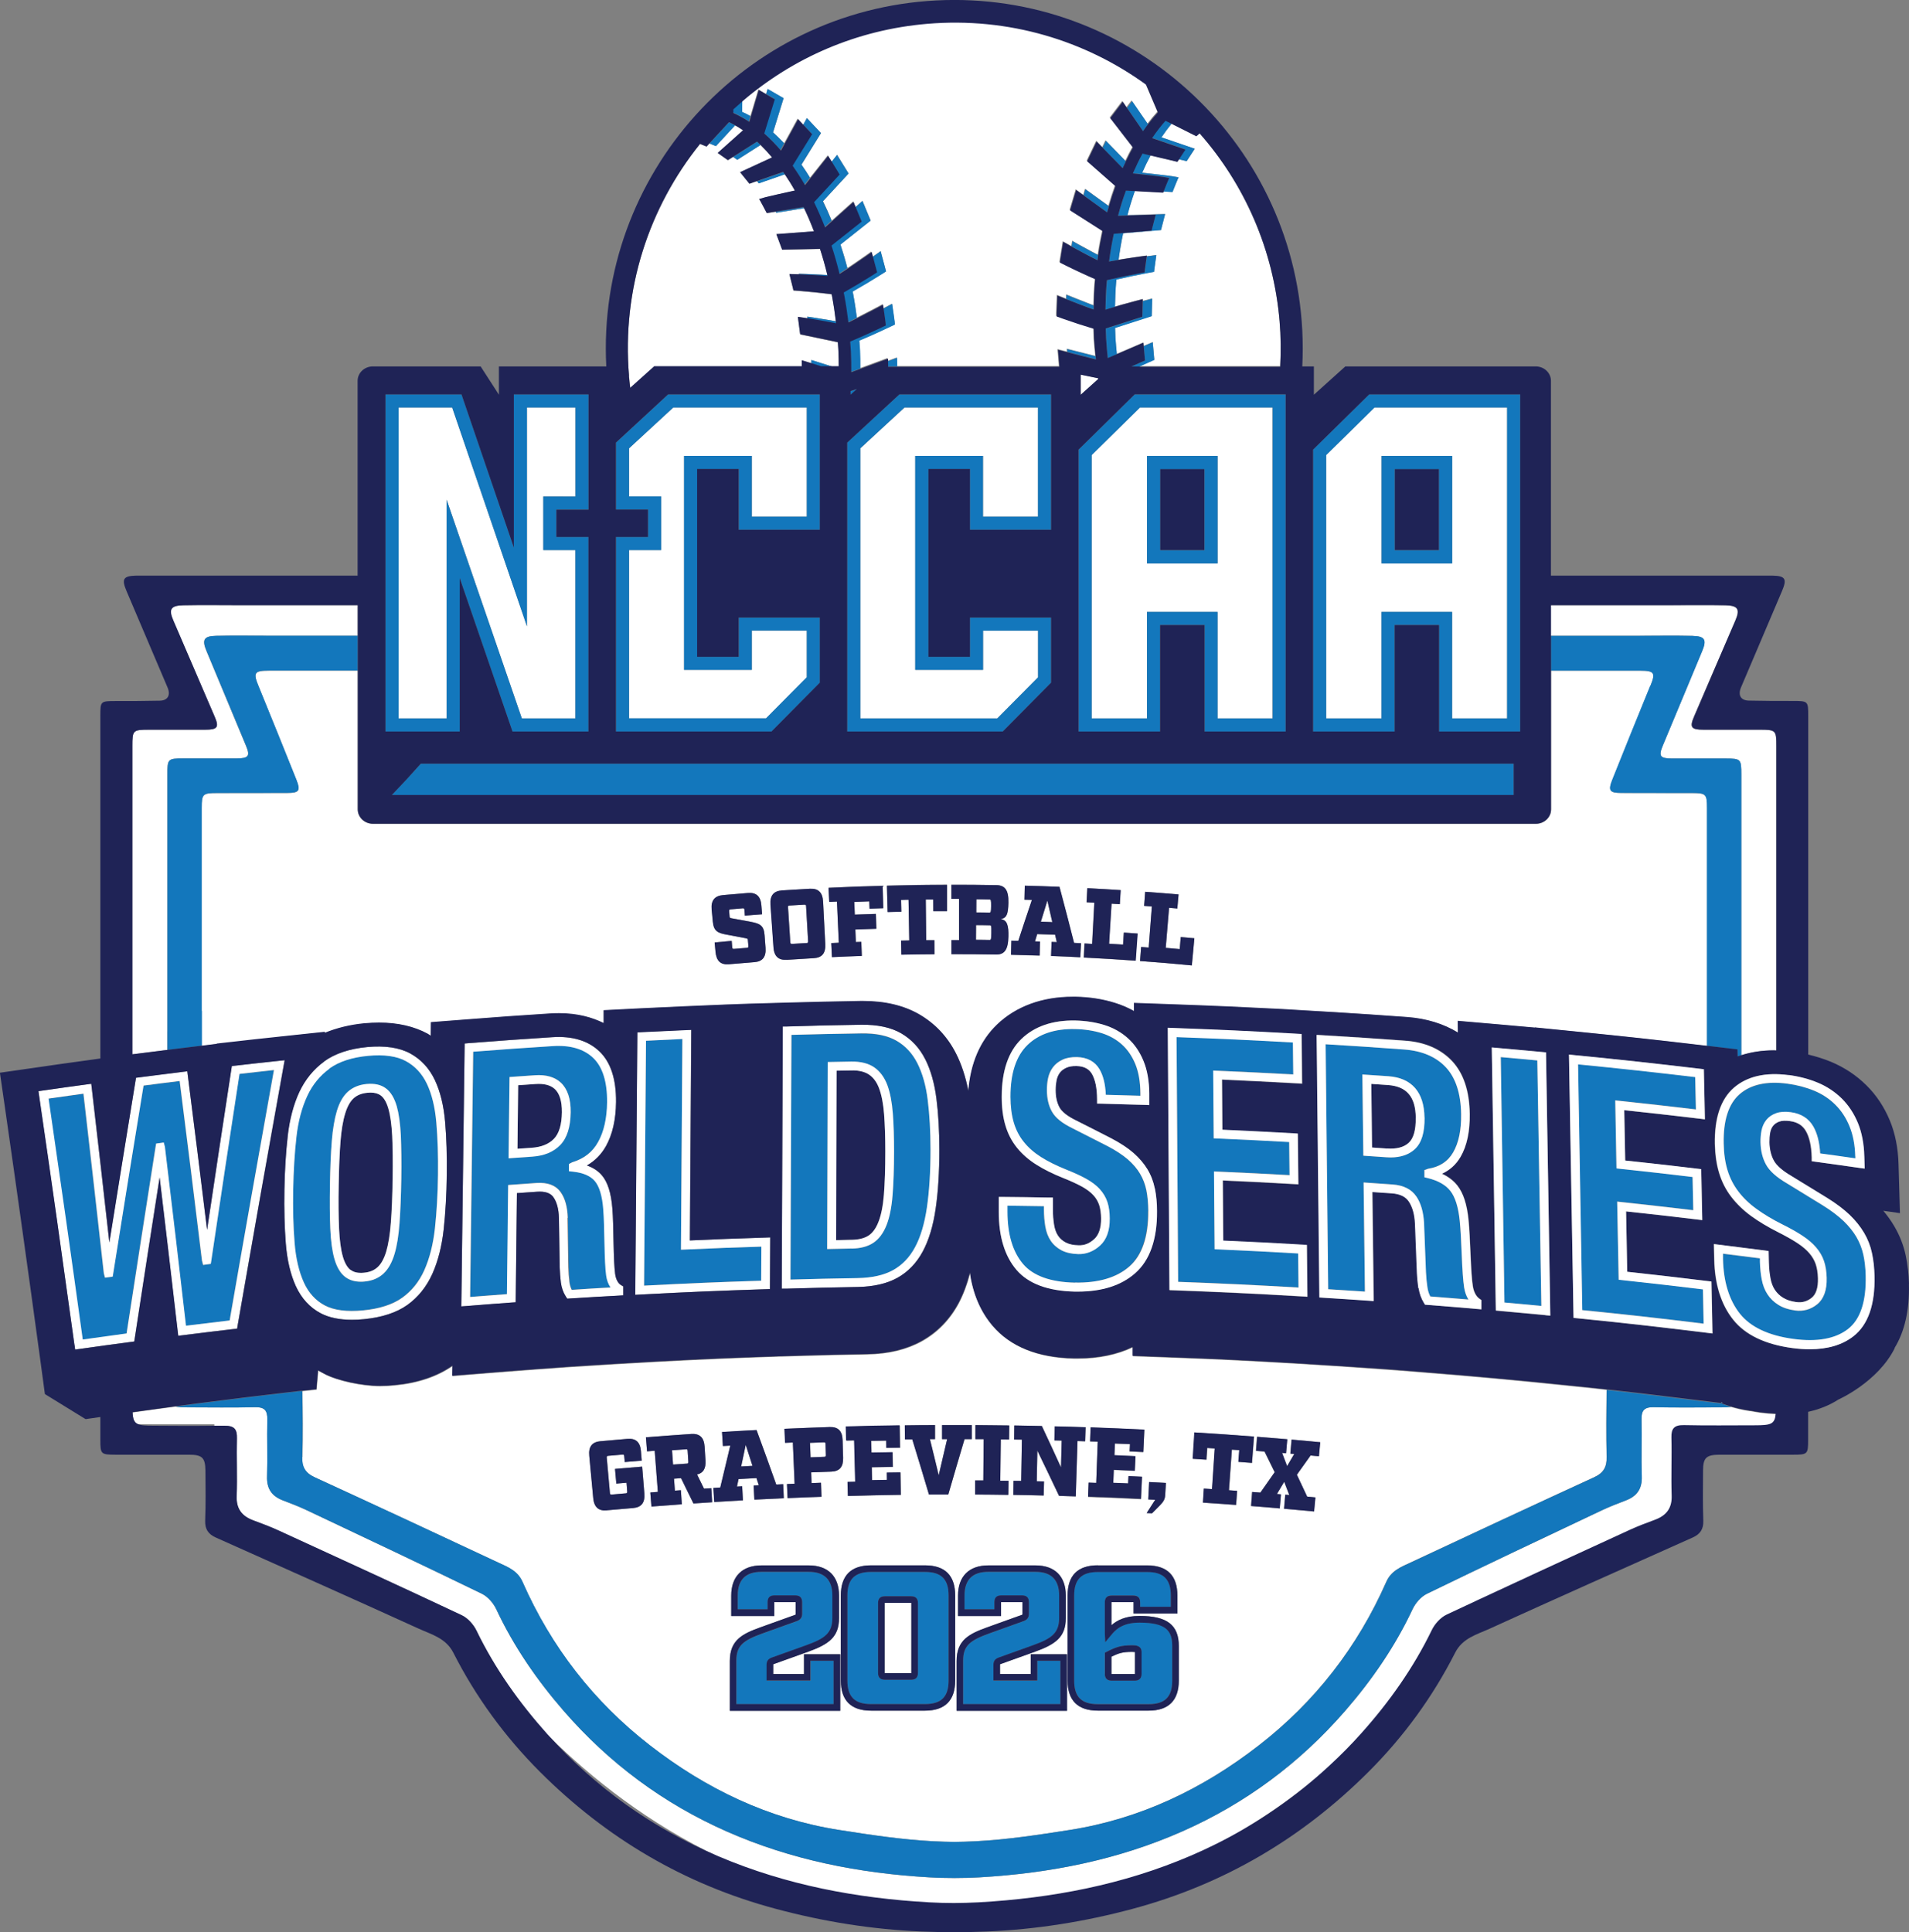
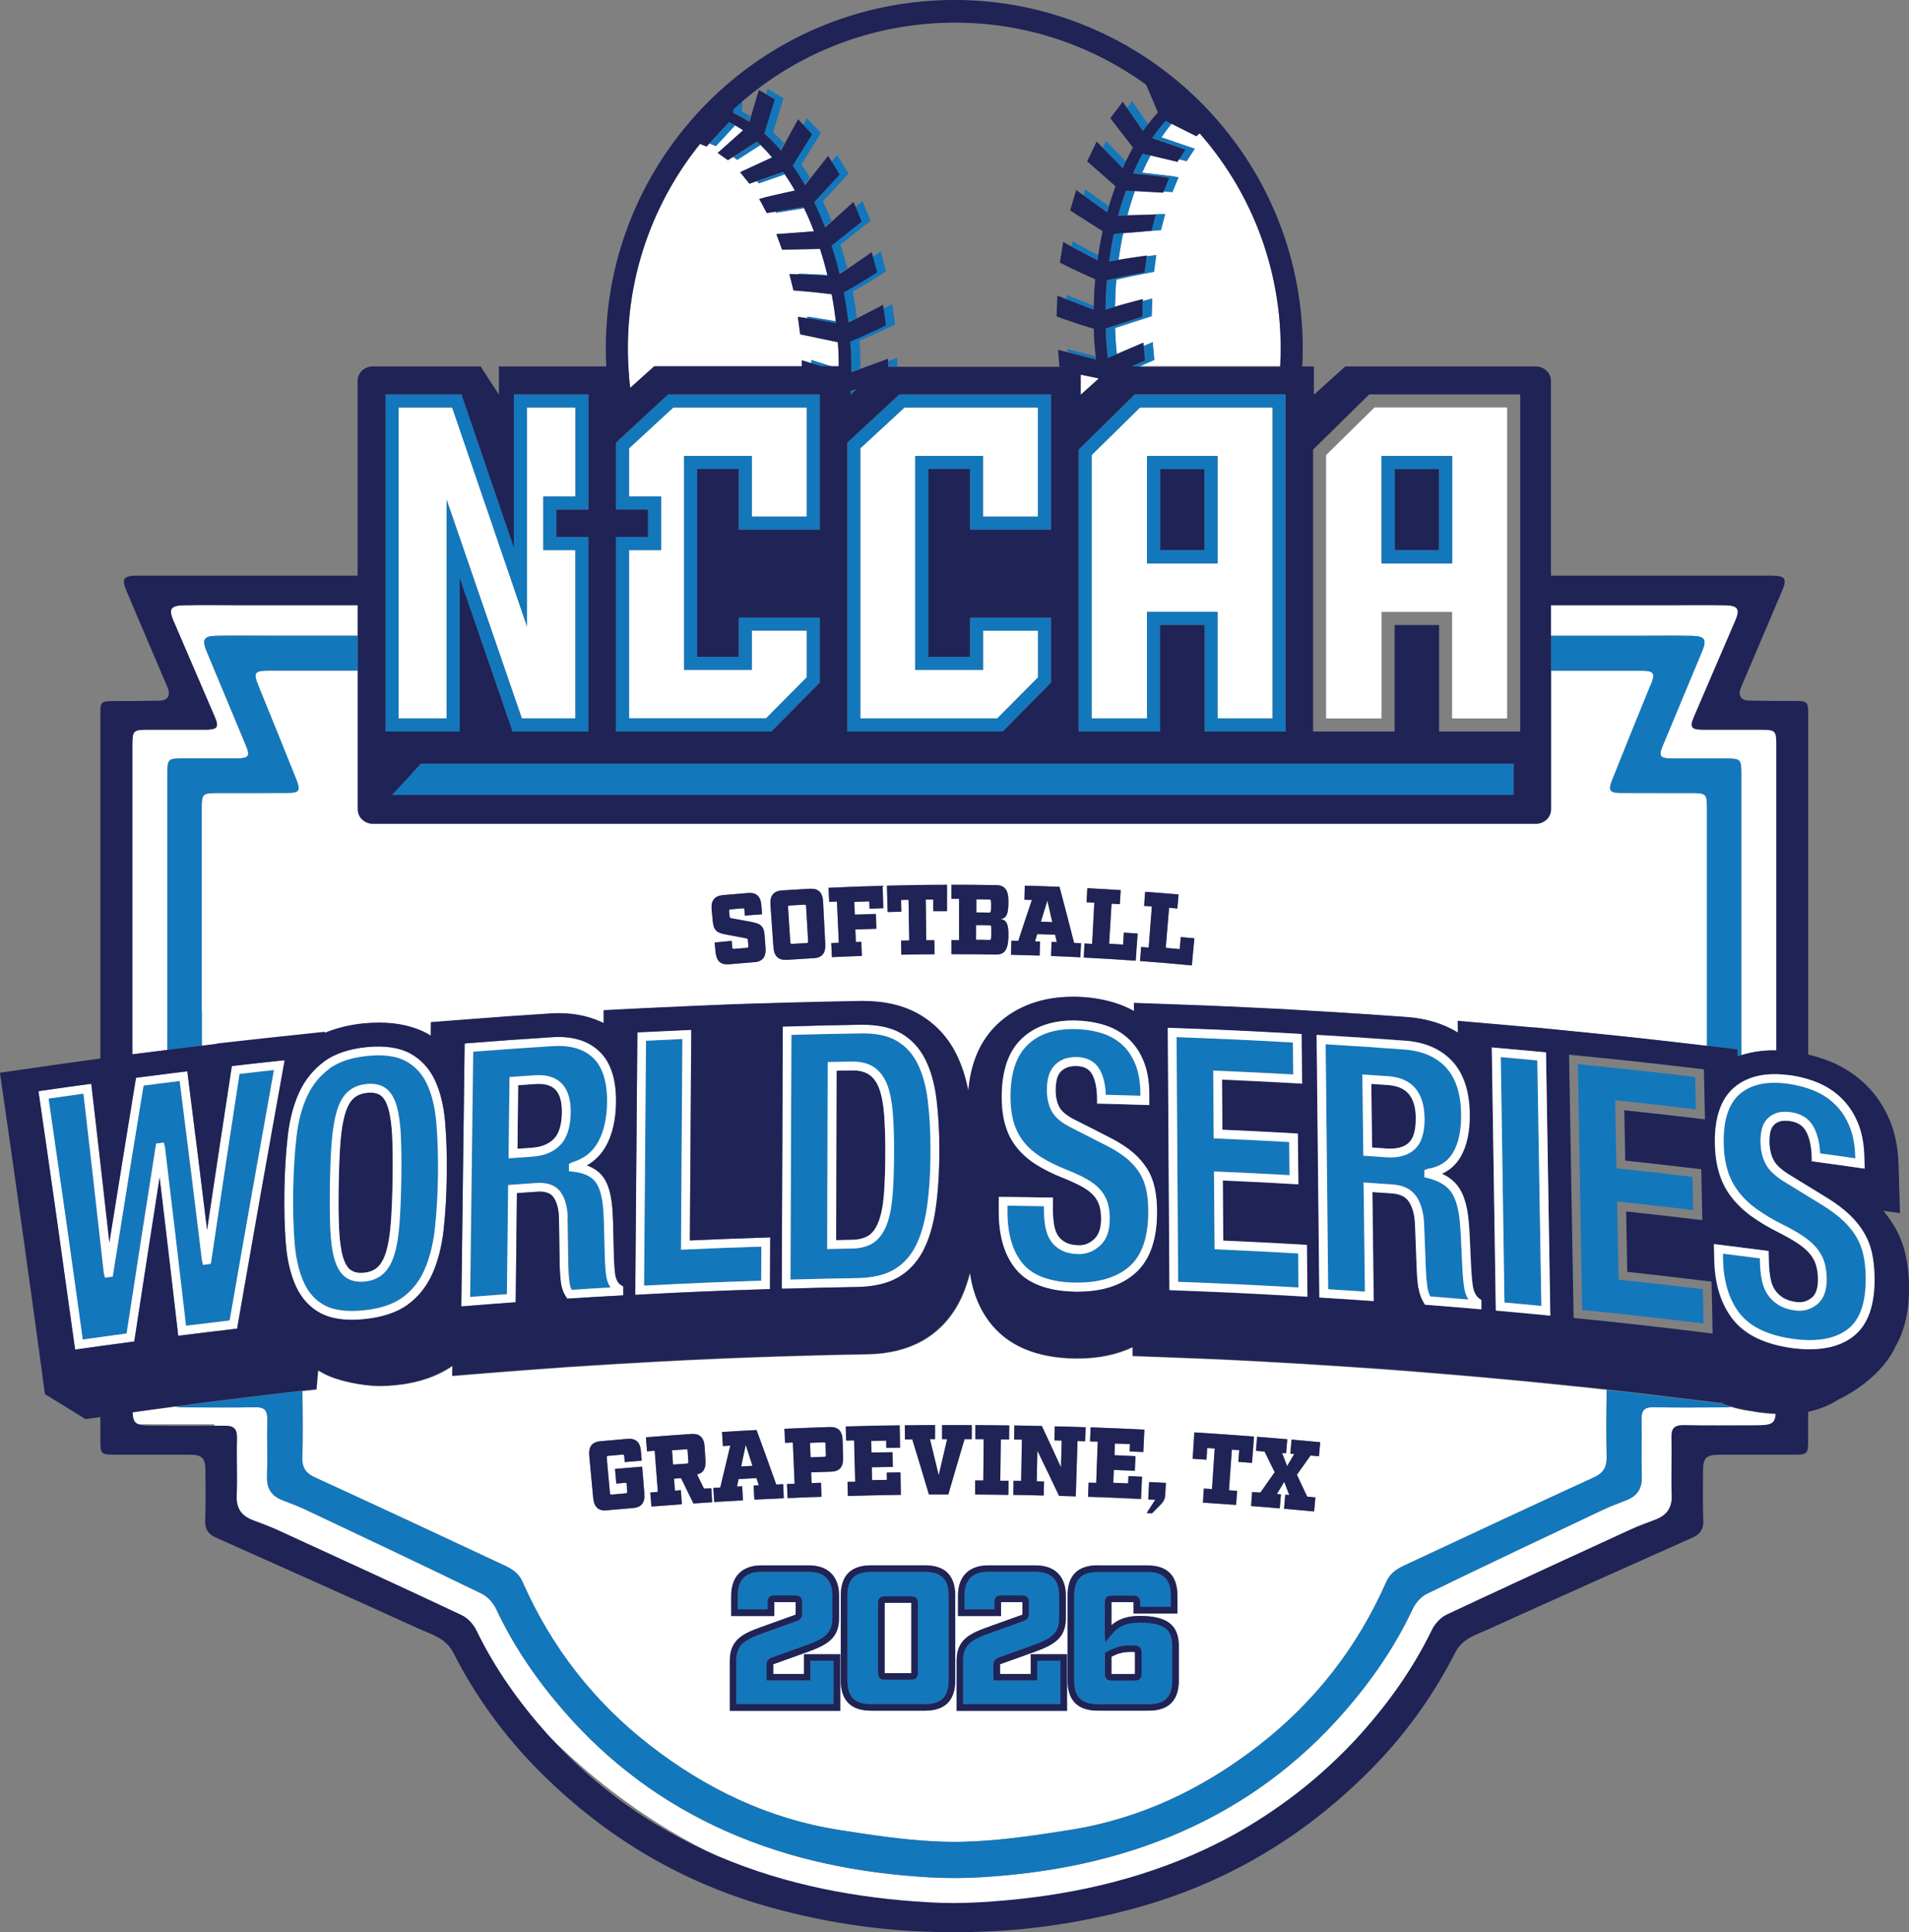
<svg xmlns="http://www.w3.org/2000/svg" id="Layer_1" data-name="Layer 1" viewBox="0 0 217.26 219.89">
  <rect x="0" y="0" width="217.26" height="219.89" fill="#808080" stroke="none" />
  <defs>
    <style>
      .cls-1 {
        fill: #1377bc;
      }

      .cls-2 {
        fill: #fff;
      }

      .cls-3 {
        fill: #1f2356;
      }

      .cls-4 {
        fill: none;
      }
    </style>
  </defs>
  <polygon class="cls-4" points="9.28 158.05 5.13 158.64 9.28 158.06 9.28 158.05" />
  <path class="cls-4" d="M178.08,177.58c-2.07.92-4.14,1.87-6.03,2.79,2.01-.93,4.02-1.86,6.03-2.79Z" />
  <path class="cls-4" d="M151.38,200.95c-3.64,3.21-8.07,6.42-13.29,9.13,4.93-2.4,9.35-5.46,13.29-9.13Z" />
  <path class="cls-4" d="M15.67,162.07c.36.16.92.19,1.83.2,2.3,0,4.59.02,6.89,0v-.19h-8.72Z" />
  <path class="cls-4" d="M62.49,197.56c5.34,5.91,11.73,10.5,19.19,13.69.08.03.16.06.24.1-8.09-3.84-14.58-8.99-19.43-13.79Z" />
-   <path class="cls-2" d="M84.48,11.42l-.02,1.32c.3.14.62.29.94.47l.9-3.03.89.52.17-.57,1.82,1.05-1.2,3.89c.42.38.84.79,1.26,1.23l1.53-2.8.65.69.41-.75,1.61,1.71-2.22,3.59c.33.47.66.97.97,1.48l2.01-2.54.45.72.62-.78,1.31,2.12-2.91,3.15c.35.71.68,1.45.99,2.21l2.44-2.19.27.65.79-.71.93,2.24-3.44,2.73c.29.88.56,1.76.79,2.68.2-.13.41-.27.61-.41,1.06-.71,2.11-1.47,2.11-1.47,0,0,.07.25.16.59.53-.37.9-.64.9-.64l.31,1.15c.08.29.16.58.21.79.06.22.09.36.09.36,0,0-1.09.7-2.2,1.36-.59.35-1.17.69-1.6.93.02.1.05.19.06.28.17.89.31,1.79.42,2.7.21-.1.43-.21.65-.33,1.15-.58,2.29-1.2,2.29-1.2,0,0,.03.2.07.48.58-.3.99-.53.99-.53,0,0,.08.59.17,1.17.04.29.08.59.11.81.02.22.03.37.03.37,0,0-1.18.57-2.36,1.1-.62.28-1.24.54-1.69.73l.08,1.16c.03.66.03,1.33.03,1.99l3.13-1.15s0,.14,0,.33l1.05-.39s.01.46.02.98h18.43c-.02-.21-.04-.48-.06-.75-.05-.59-.1-1.18-.1-1.18l1.09.28c-.02-.2-.03-.33-.03-.33l3.23.82c-.06-.66-.14-1.32-.18-1.99l-.04-1.17c-.47-.14-1.11-.34-1.76-.55-1.23-.4-2.46-.85-2.46-.85,0,0,0-.15,0-.37,0-.22.02-.52.03-.82.02-.59.05-1.19.05-1.19,0,0,.44.18,1.04.42.01-.28.02-.48.02-.48,0,0,1.2.5,2.41.96.23.09.46.17.68.26.02-.91.06-1.83.14-2.73,0-.1.03-.19.03-.29-.45-.2-1.07-.47-1.69-.76-1.17-.54-2.33-1.13-2.33-1.13,0,0,0-.15.05-.37.04-.22.08-.52.13-.81.1-.59.19-1.18.19-1.18,0,0,.4.23.97.54.05-.34.1-.6.1-.6,0,0,1.12.64,2.25,1.24.22.12.44.23.65.34.14-.93.32-1.85.51-2.75l-3.7-2.36.69-2.32.86.62.2-.68,2.66,1.92c.23-.79.48-1.56.75-2.3l-3.22-2.83,1.08-2.25.69.71.37-.77,2.26,2.32c.26-.54.53-1.07.81-1.58l-2.58-3.34,1.42-1.87.48.7.58-.76,1.81,2.63c.37-.49.74-.94,1.13-1.36l-1.36-3.19c-6.96-5.06-15.7-7.74-24.94-6.96-8.06.68-15.3,3.89-21,8.78Z" />
  <path class="cls-2" d="M145.62,36.53c-.7-8.24-4.03-15.61-9.1-21.38l-.37.33-2.81-1.41c-.39.48-.78,1-1.16,1.56l3.8,1.3-.92,1.41-.89-.21-.17.26-3.05-.72c-.34.63-.66,1.29-.96,1.98,1.07.12,3.08.35,3.41.4.45.08.74.13.74.13-.03-.03-.7,1.67-.7,1.67l-1.02-.06c-.03.07-.04.11-.04.11l-3.22-.18c-.32.88-.6,1.81-.85,2.76l4.29-.13-.47,1.82-4.3.36c-.21.99-.38,2-.52,3.02.24-.04.48-.08.73-.12,1.25-.2,2.49-.36,2.49-.36,0,0,0,.03-.01.09.63-.09,1.07-.14,1.07-.14,0,0-.07.47-.13.95-.03.24-.07.47-.09.65-.03.18-.03.3-.03.3,0,0-1.23.22-2.48.48-.67.14-1.33.29-1.81.4,0,.09-.02.18-.03.28-.08.93-.11,1.87-.13,2.81.23-.07.47-.14.71-.21,1.23-.35,2.46-.66,2.46-.66v.22c.62-.16,1.06-.28,1.06-.28l-.05,1.99-4.17,1.34.04,1.1c.03.63.1,1.26.16,1.88l3.02-1.3.04.39,1.03-.44.18,2.01s-.77.33-1.67.74h15.99c.09-1.7.08-3.43-.07-5.18Z" />
  <path class="cls-2" d="M91.28,41.71v-.68s1.06.33,1.06.33v-.39s2.35.74,2.35.74h.78c-.01-.55,0-1.1-.03-1.64l-.07-1.1-4.29-.9-.26-1.98s.46.07,1.09.16l-.03-.22s1.25.18,2.52.4c.25.04.49.09.73.13-.12-.94-.25-1.87-.42-2.79-.02-.09-.04-.18-.06-.27-.49-.06-1.16-.14-1.84-.21-1.26-.13-2.51-.22-2.51-.22,0,0-.01-.12-.06-.29-.04-.17-.1-.41-.16-.64-.11-.47-.23-.93-.23-.93,0,0,.45,0,1.08.03-.01-.05-.02-.09-.02-.09,0,0,1.25.03,2.52.1.25.01.5.03.74.04-.24-1.01-.52-1.99-.83-2.95l-4.31.09-.66-1.77,4.28-.32c-.35-.92-.73-1.81-1.13-2.65l-3.18.52s-.02-.05-.06-.11l-1.01.16s-.84-1.63-.87-1.59c0,0,.29-.08.72-.21.32-.09,2.3-.53,3.35-.76-.37-.66-.76-1.28-1.16-1.87l-2.96,1.03-.2-.24-.86.3-1.06-1.31,3.64-1.68c-.44-.52-.88-1-1.32-1.43l-2.65,1.69-.46-.33-.6.38-1.16-.82,2.89-2.58c-.31-.22-.62-.41-.92-.57l-2.18,2.36-.73-.3-.33.36-.74-.3c-5.78,7.18-8.92,16.5-8.08,26.41.04.47.1.93.15,1.39l2.74-2.46h16.8Z" />
  <path class="cls-2" d="M125,43.13s0-.06-.01-.09l-1.99-.41v2.29s2-1.8,2-1.8Z" />
  <path class="cls-1" d="M121.38,33.56s0,.2-.02.48c.4.16.88.35,1.36.53.64.24,1.27.47,1.73.64,0-.15,0-.29.01-.43-.22-.08-.45-.17-.68-.26-1.21-.46-2.41-.96-2.41-.96Z" />
  <path class="cls-1" d="M135.98,16.93l-3.8-1.3c.38-.56.77-1.08,1.16-1.56l-.71-.35c-.51.58-1.02,1.24-1.52,1.97l3.8,1.3-.75,1.14.89.21.92-1.41Z" />
  <path class="cls-1" d="M128.27,12.28l1.83,2.65c.18-.27.37-.53.56-.78l-1.81-2.63-.58.76Z" />
  <path class="cls-1" d="M131.19,38.96l-1.03.44.15,1.63s-.7.3-1.55.68h.94c.91-.41,1.67-.74,1.67-.74l-.18-2.01Z" />
  <path class="cls-1" d="M121.48,40.06l3.23.82c-.01-.11-.02-.22-.03-.33l-3.23-.82s.01.14.03.33Z" />
  <path class="cls-1" d="M132.13,26.19l.47-1.82-4.29.13c.25-.95.54-1.87.85-2.76l-1.02-.06c-.33.92-.63,1.88-.9,2.87l4.29-.13-.47,1.82-4.3.36c-.22,1.03-.4,2.08-.54,3.16.3-.06.67-.12,1.08-.19.14-1.03.31-2.04.52-3.02l4.3-.36Z" />
  <path class="cls-1" d="M123.33,22.23l2.66,1.92c.06-.23.13-.45.2-.68l-2.66-1.92-.2.68Z" />
  <path class="cls-1" d="M122.06,27.45s-.04.26-.1.6c.38.21.83.46,1.29.7.61.32,1.21.63,1.65.85.03-.19.04-.38.07-.56-.21-.11-.43-.22-.65-.34-1.13-.6-2.25-1.24-2.25-1.24Z" />
  <path class="cls-1" d="M125.5,16.81l2.27,2.32c.12-.26.24-.52.36-.77l-2.26-2.32-.37.77Z" />
  <path class="cls-1" d="M134.14,20.19s-.3-.05-.74-.13c-.33-.06-2.34-.28-3.41-.4.3-.69.62-1.35.96-1.98l-.92-.22c-.39.71-.76,1.46-1.1,2.25,1.07.12,3.08.35,3.41.4.45.08.74.13.74.13-.03-.02-.51,1.19-.66,1.56l1.02.06s.67-1.7.7-1.67Z" />
  <path class="cls-1" d="M127.06,31.82c.48-.11,1.14-.26,1.81-.4,1.24-.26,2.48-.48,2.48-.48,0,0,0-.12.03-.3.03-.18.06-.42.09-.65.07-.47.13-.95.13-.95,0,0-.45.06-1.07.14-.02.16-.07.51-.12.86-.03.24-.07.47-.09.65-.03.18-.03.3-.03.3,0,0-1.23.22-2.48.48-.67.14-1.33.29-1.81.4,0,.09-.02.18-.03.28-.09,1.02-.12,2.05-.14,3.08.3-.09.67-.2,1.07-.32.02-.94.05-1.88.13-2.81,0-.09.02-.18.03-.28Z" />
  <path class="cls-1" d="M126.91,37.33l4.17-1.34.05-1.99s-.45.11-1.07.28l-.04,1.77-4.17,1.34.04,1.1c.04.76.12,1.52.19,2.27l1.03-.44c-.06-.63-.12-1.25-.16-1.88l-.04-1.1Z" />
  <path class="cls-1" d="M91.88,36.03l.03.22c.42.07.92.15,1.43.24.67.12,1.34.24,1.83.34-.01-.09-.02-.18-.03-.26-.24-.04-.48-.09-.73-.13-1.26-.22-2.52-.4-2.52-.4Z" />
  <path class="cls-1" d="M93.44,15.15l-1.61-1.71-.41.75.95,1.01-2.22,3.59c.49.69.96,1.43,1.41,2.21l.62-.79c-.32-.51-.64-1.01-.97-1.48l2.22-3.59Z" />
  <path class="cls-1" d="M89.32,19.84c-.06-.09-.11-.17-.17-.25l-2.98,1.04.2.24,2.96-1.03Z" />
  <polygon class="cls-1" points="92.34 41.36 93.45 41.71 94.69 41.71 92.34 40.97 92.34 41.36" />
  <path class="cls-1" d="M101.05,41.11c0,.16,0,.37.01.59h1.06c-.01-.52-.02-.98-.02-.98l-1.05.39Z" />
  <path class="cls-1" d="M99.08,25.11l-.93-2.24-.79.71.66,1.59-3.44,2.73c.35,1.05.65,2.13.92,3.23.26-.17.59-.38.94-.61-.24-.91-.51-1.8-.79-2.68l3.44-2.73Z" />
  <path class="cls-1" d="M90.91,31.15s0,.03.02.09c.42.02.92.04,1.43.07.67.04,1.34.08,1.83.12-.01-.04-.02-.09-.03-.13-.24-.02-.49-.03-.74-.04-1.27-.07-2.52-.1-2.52-.1Z" />
  <path class="cls-1" d="M96.57,19.75l-1.31-2.12-.62.78.86,1.4-2.91,3.15c.45.92.87,1.87,1.25,2.87l.8-.71c-.31-.76-.64-1.5-.99-2.21l2.91-3.15Z" />
  <path class="cls-1" d="M91.51,23.69s-.04-.07-.05-.11l-3.18.52c.03.06.06.11.06.11l3.18-.52Z" />
  <path class="cls-1" d="M83.66,14.27c-.23-.13-.46-.25-.68-.35l-2.23,2.41.73.3,2.18-2.36Z" />
  <path class="cls-1" d="M84.48,11.42c-.37.31-.72.63-1.08.96v.41c.57.26,1.18.59,1.82,1.01l.18-.6c-.32-.18-.63-.33-.94-.47l.02-1.32Z" />
  <path class="cls-1" d="M86.56,16.5c-.13-.13-.26-.25-.39-.37l-2.72,1.73.46.33,2.65-1.69Z" />
  <path class="cls-1" d="M97.8,38.77c.45-.19,1.07-.45,1.69-.73,1.18-.53,2.36-1.1,2.36-1.1,0,0-.01-.15-.03-.37-.03-.22-.07-.51-.11-.81-.08-.59-.17-1.17-.17-1.17,0,0-.42.23-.99.53.03.21.06.45.1.7.04.29.08.59.11.81.02.22.03.37.03.37,0,0-1.18.57-2.36,1.1-.62.28-1.24.54-1.69.73l.08,1.16c.04.78.03,1.55.04,2.33l1.06-.39c0-.66,0-1.33-.03-1.99l-.08-1.16Z" />
  <path class="cls-1" d="M97.04,33.19c.43-.24,1.01-.58,1.6-.93,1.11-.66,2.2-1.36,2.2-1.36,0,0-.02-.15-.09-.36-.06-.22-.14-.51-.21-.79l-.31-1.15s-.38.27-.9.64c.05.18.1.37.15.57.08.29.15.58.21.79.06.22.09.36.09.36,0,0-1.09.7-2.2,1.36-.59.35-1.17.69-1.6.93.02.1.05.19.06.28.2,1.03.35,2.08.48,3.13.28-.13.63-.3,1-.49-.12-.91-.25-1.81-.42-2.7-.02-.1-.04-.19-.06-.28Z" />
  <path class="cls-1" d="M87.98,15.06l1.2-3.89-1.82-1.05-.17.57.93.54-1.2,3.89c.64.57,1.28,1.22,1.9,1.95l.42-.77c-.42-.44-.84-.86-1.26-1.23Z" />
  <path class="cls-1" d="M96.81,44.5s0,.08,0,.12v.31s.73-.65.73-.65l-.72.23Z" />
  <path class="cls-2" d="M78.17,166.56c.14-.01.18-.06.17-.22-.03-.49-.05-.74-.08-1.23-.01-.16-.06-.2-.2-.19-.63.04-.95.07-1.58.11.05.65.07.98.12,1.63.63-.05.94-.07,1.57-.11Z" />
  <path class="cls-2" d="M105.8,216.56c.94.05,1.87.07,2.81.08.93,0,1.87-.03,2.81-.08,8.33-.47,16.43-2,24.13-5.3.86-.37,1.71-.76,2.55-1.17,5.22-2.72,9.65-5.92,13.29-9.13,1.23-1.14,2.42-2.34,3.55-3.6,3.19-3.57,5.96-7.45,8.05-11.77.34-.71,1-1.45,1.71-1.78,2.45-1.15,4.9-2.29,7.36-3.43,1.88-.91,3.95-1.87,6.03-2.79,2.48-1.14,4.96-2.28,7.44-3.42.93-.43,1.9-.79,2.87-1.15,1.33-.49,1.96-1.34,1.9-2.77-.08-2.19.02-4.38-.03-6.57-.03-1.04.31-1.45,1.43-1.43,2.68.06,5.35.03,8.03.02,1.88,0,2.31-.12,2.41-1.33-.57-.03-1.15-.07-1.75-.15-.39-.05-.76-.12-1.13-.19-.02,0-.06,0-.08,0-.89-.13-1.62-.31-2.17-.48-.3.03-.67.05-1.15.05-2.56,0-5.12.04-7.67-.02-1.07-.02-1.39.39-1.37,1.41.05,2.16-.04,4.32.03,6.47.05,1.41-.55,2.25-1.82,2.73-.92.35-1.85.71-2.74,1.13-6.64,3.14-13.29,6.28-19.89,9.49-.68.33-1.31,1.06-1.64,1.76-1.99,4.25-4.64,8.08-7.69,11.59-5.14,5.92-11.31,10.51-18.53,13.7-7.36,3.25-15.09,4.76-23.05,5.22-.96.06-1.91.08-2.87.08-.95,0-1.91-.03-2.87-.08-7.96-.46-15.7-1.97-23.05-5.22-7.22-3.19-13.38-7.78-18.53-13.7-3.05-3.51-5.7-7.34-7.69-11.59-.33-.7-.96-1.43-1.64-1.76-6.61-3.21-13.25-6.35-19.89-9.49-.89-.42-1.82-.78-2.74-1.13-1.27-.48-1.87-1.32-1.82-2.73.07-2.15-.02-4.32.03-6.47.03-1.02-.3-1.43-1.37-1.41-2.56.06-5.11.03-7.67.02-.63,0-1.07-.02-1.41-.09l-.45.06c-1.82.24-2.9.39-4.44.61.04.76.17,1.14.59,1.34h8.72v.19c.38,0,.76,0,1.14,0,1.12-.02,1.46.39,1.43,1.43-.06,2.19.05,4.38-.03,6.57-.05,1.43.58,2.28,1.9,2.77.97.36,1.93.72,2.87,1.15,6.95,3.19,13.91,6.37,20.82,9.63.71.33,1.37,1.07,1.71,1.78,2.09,4.31,4.85,8.2,8.05,11.77.07.07.14.14.2.21,4.85,4.8,11.34,9.95,19.43,13.79,7.63,3.23,15.64,4.74,23.89,5.2Z" />
  <path class="cls-2" d="M119.2,102.49c-.3.96-.45,1.44-.74,2.4.52.02.78.03,1.3.05-.22-.98-.33-1.47-.56-2.45Z" />
  <path class="cls-2" d="M192.65,72.37c1.38.03,1.6.45,1.07,1.72-1.5,3.59-3,7.18-4.49,10.77-.5,1.19-.31,1.45,1.04,1.46,2.04,0,4.08,0,6.11,0,1.75,0,1.79.06,1.79,1.84v29.25h0v2.68c1.14-.36,2.37-.55,3.68-.55.1,0,.2,0,.3.01v-1.06h0v-2.51h0c0-10.35,0-20.7,0-31.06,0-1.81-.05-1.86-1.88-1.87-2.13,0-4.27,0-6.4,0-1.41,0-1.61-.27-1.09-1.48,1.56-3.64,3.13-7.29,4.7-10.93.56-1.29.32-1.72-1.12-1.75-2.17-.05-4.35-.01-6.52-.01-2.72,0-5.44,0-8.16,0h-5.18v3.47c3.3,0,6.61,0,9.91,0,2.08,0,4.16-.03,6.23.01Z" />
  <path class="cls-2" d="M34.38,165.79c-.03,1.15.36,1.84,1.42,2.32,6.97,3.2,13.92,6.44,20.86,9.69,1.09.51,2.23.92,2.8,2.22,3.27,7.41,8.11,13.64,14.5,18.6,6.38,4.95,13.5,8.37,21.53,9.63,3.57.56,7.17,1.11,10.78,1.29.78.04,1.56.06,2.34.07.78-.01,1.56-.03,2.34-.07,3.61-.18,7.21-.73,10.78-1.29,8.03-1.26,15.16-4.68,21.53-9.63,6.39-4.96,11.23-11.19,14.5-18.6.57-1.3,1.71-1.71,2.8-2.22,6.94-3.25,13.89-6.49,20.86-9.69,1.06-.49,1.45-1.17,1.42-2.32-.06-2.54-.04-5.08,0-7.62-1.73-.19-3.55-.38-5.85-.61l-1.76-.18-1.73-.17c-1.99-.19-2.98-.29-4.97-.46l-1.26-.11-1.25-.11c-2.15-.18-3.23-.27-5.38-.44l-2.24-.17h0s-4.1-.29-4.1-.29c-1.98-.14-2.97-.2-4.96-.32l-1.06-.07-1.21-.07c-5.67-.33-8.43-.46-14.06-.67l-4.07-.15v-1.01c-1.8.85-3.89,1.29-6.27,1.29h0c-.14,0-.29,0-.43,0-4.11-.09-7.22-1.34-9.25-3.72-1.37-1.61-2.23-3.63-2.57-6.03-.33,1.27-.75,2.42-1.29,3.44-1.01,1.89-2.43,3.35-4.22,4.34-1.71.95-3.79,1.45-6.18,1.49-3.12.05-4.68.09-7.79.18l-2.06.06h-.17c-5.5.19-8.19.3-13.71.59l-1.08.06-1.19.07c-2.15.12-3.22.18-5.37.32l-2.53.16h0s-3.8.27-3.8.27c-1.98.15-2.98.22-4.96.38l-4.57.37.02-1.15c-1.74,1.21-3.94,1.96-6.56,2.21-.59.06-1.17.09-1.71.09-2.01,0-4.83-.6-6.29-1.37-.25-.13-.5-.26-.73-.4l-.19,2.16-1.61.17c.03,2.5.05,5,0,7.5ZM95.63,194.69h-12.57v-5.68c0-2.38,1.45-3.09,3.5-3.83l3.9-1.4c.07-.03.09-.04.09-.04v-1.39s0-.02,0-.03h-2.43s0,.02,0,.03v1.55h-4.9v-2.32c0-2.19,1.25-3.44,3.44-3.44h5.39c2.19,0,3.44,1.25,3.44,3.44v2.55c0,2.17-1.18,2.99-3.5,3.83l-3.9,1.4c-.07.03-.09.04-.09.04v1.1h3.49v-2.26h4.13v6.43ZM108.71,191.24c0,2.28-1.16,3.44-3.44,3.44h-6.14c-2.28,0-3.44-1.16-3.44-3.44v-9.66c0-2.29,1.16-3.44,3.44-3.44h6.14c2.28,0,3.44,1.16,3.44,3.44v9.66ZM121.44,194.69h-12.57v-5.68c0-2.38,1.45-3.09,3.5-3.83l3.9-1.4c.07-.03.09-.04.09-.04v-1.39s0-.02,0-.03h-2.43s0,.02,0,.03v1.55h-4.9v-2.32c0-2.19,1.25-3.44,3.44-3.44h5.39c2.19,0,3.44,1.25,3.44,3.44v2.55c0,2.17-1.18,2.99-3.5,3.83l-3.9,1.4c-.07.03-.09.04-.09.04v1.1h3.49v-2.26h4.13v6.43ZM143.06,163.51c1.37.11,2.06.16,3.43.28-.05.64-.08.96-.14,1.6-.18-.02-.27-.02-.45-.04.23.6.34.9.57,1.5.32-.55.49-.83.81-1.38-.17-.02-.26-.02-.44-.04.06-.64.08-.96.14-1.6,1.31.11,1.96.17,3.26.3-.06.64-.09.96-.15,1.6-.38-.04-.57-.05-.95-.09-.63.88-.94,1.32-1.56,2.19.47.99.7,1.49,1.17,2.49.37.03.56.05.94.09-.06.64-.09.96-.15,1.6-1.37-.13-2.05-.19-3.42-.31.06-.64.08-.96.14-1.6.19.02.28.02.46.04-.23-.61-.35-.91-.58-1.51-.33.56-.5.83-.83,1.39.19.02.28.02.46.04-.05.64-.08.96-.14,1.6-1.3-.11-1.95-.16-3.26-.27.05-.64.07-.96.12-1.6.37.03.56.04.94.07.65-.93.97-1.39,1.62-2.31-.46-.95-.7-1.42-1.16-2.36-.39-.03-.58-.05-.97-.08.05-.64.07-.96.12-1.6ZM135.94,163.02c2.72.17,4.07.26,6.79.47-.09,1.2-.14,1.8-.23,3-.62-.05-.93-.07-1.55-.12.04-.53.06-.8.1-1.33-.34-.02-.51-.04-.84-.06-.13,1.85-.2,2.77-.33,4.62.37.03.56.04.93.07-.05.64-.07.96-.12,1.6-1.51-.11-2.26-.16-3.77-.26.04-.64.06-.96.1-1.6.37.02.56.04.93.06.12-1.85.19-2.77.31-4.62-.34-.02-.51-.03-.84-.06-.03.53-.05.8-.09,1.33-.62-.04-.93-.06-1.56-.1.07-1.2.11-1.8.19-3ZM134,181.59v2.02h-4.99v-1.29h-2.52v2.63c.61-.54,1.56-1.06,3.19-1.06,3.14,0,4.48,1.03,4.48,3.44v3.9c0,2.28-1.16,3.44-3.44,3.44h-5.78c-2.29,0-3.44-1.16-3.44-3.44v-9.66c0-2.29,1.16-3.44,3.44-3.44h5.62c2.28,0,3.44,1.16,3.44,3.44ZM130.68,170.64c.04-.79.06-1.19.1-1.98.76.04,1.14.06,1.91.1-.03.55-.05.82-.08,1.36-.03.46-.17.75-.6,1.19-.36.37-.54.55-.9.91-.25-.01-.37-.02-.61-.03.39-.6.58-.91.97-1.51-.32-.02-.47-.02-.79-.04ZM123.89,168.74c.35.01.52.02.87.03.07-1.88.1-2.82.17-4.69-.35-.01-.52-.02-.87-.03.02-.64.03-.96.06-1.6,2.45.09,3.68.14,6.12.26-.05,1.02-.07,1.53-.12,2.55-.62-.03-.94-.05-1.56-.07.02-.33.02-.5.04-.83-.68-.03-1.02-.05-1.71-.07-.02.53-.03.8-.06,1.33.96.04,1.44.06,2.4.11-.03.67-.05,1-.08,1.67-.96-.04-1.43-.07-2.39-.11-.02.59-.04.88-.06,1.47.68.03,1.01.04,1.69.07.02-.33.02-.5.04-.83.62.03.93.04,1.55.07-.05,1.02-.07,1.53-.12,2.55-2.41-.12-3.61-.17-6.02-.25.02-.64.03-.96.06-1.6ZM115.35,168.53c.35,0,.52,0,.87.01.03-1.88.05-2.82.08-4.7-.35,0-.53,0-.88-.01,0-.64.01-.96.02-1.6,1.25.02,1.88.03,3.13.06.88,1.88,1.32,2.82,2.18,4.71.03-1.22.05-1.83.08-3.05-.33,0-.5-.01-.83-.02.02-.64.02-.96.04-1.6,1.41.04,2.11.06,3.51.1-.02.64-.03.96-.05,1.6-.35-.01-.52-.02-.87-.03-.08,2.52-.12,3.78-.2,6.3-.76-.02-1.14-.04-1.9-.06-.98-2.06-1.47-3.1-2.47-5.15-.03,1.4-.04,2.09-.07,3.49.33,0,.5.01.83.02-.02.64-.02.96-.04,1.6-1.38-.03-2.07-.05-3.45-.07,0-.64.01-.96.02-1.6ZM110.98,168.48c.37,0,.56,0,.93,0,.01-1.88.02-2.82.04-4.7-.38,0-.56,0-.94,0,0-.64,0-.96,0-1.6,1.54,0,2.31.02,3.85.04,0,.64-.01.96-.02,1.6-.38,0-.56,0-.94-.01-.02,1.88-.03,2.82-.06,4.7.37,0,.56,0,.93.01,0,.64-.01.96-.02,1.6-1.51-.02-2.27-.03-3.78-.04,0-.64,0-.96,0-1.6ZM106.42,162.18c0,.64,0,.96,0,1.6-.23,0-.35,0-.58,0,.4,1.64.6,2.46,1,4.11.38-1.65.57-2.47.96-4.11-.23,0-.35,0-.58,0,0-.64,0-.96,0-1.6,1.35,0,2.03,0,3.38,0,0,.64,0,.96,0,1.6-.33,0-.49,0-.82,0-.75,2.52-1.12,3.78-1.85,6.3-.88,0-1.32,0-2.2,0-.75-2.52-1.13-3.77-1.9-6.28-.33,0-.49,0-.82,0,0-.64-.01-.96-.02-1.6,1.38-.02,2.06-.02,3.44-.03ZM102.41,162.22c.01,1.02.02,1.53.04,2.55-.62,0-.94.01-1.56.02,0-.33,0-.5-.01-.83-.68.01-1.02.02-1.71.03.01.53.02.8.03,1.33.96-.02,1.44-.03,2.4-.04.01.67.02,1,.03,1.67-.96.02-1.43.02-2.39.04.01.59.02.88.03,1.47.68-.01,1.01-.02,1.69-.03,0-.33,0-.5-.01-.83.62-.01.93-.02,1.55-.02.01,1.02.02,1.53.04,2.55-2.41.03-3.61.06-6.02.13-.02-.64-.03-.96-.04-1.6.35,0,.52-.01.87-.02-.05-1.88-.07-2.82-.12-4.7-.35,0-.52.01-.87.02-.02-.64-.03-.96-.04-1.6,2.45-.07,3.68-.09,6.13-.13ZM94.43,162.4c.96-.03,1.44.45,1.47,1.49.02.8.03,1.21.06,2.01.03,1.04-.41,1.55-1.36,1.58-.91.03-1.37.05-2.28.08.02.49.03.73.05,1.22.43-.02.64-.02,1.07-.04.02.64.03.96.06,1.6-1.54.05-2.32.08-3.86.15-.03-.64-.04-.96-.07-1.6.35-.02.52-.02.87-.04-.08-1.88-.12-2.82-.2-4.69-.35.01-.52.02-.87.04-.03-.64-.04-.96-.07-1.6,2.06-.09,3.09-.13,5.15-.2ZM81.98,169.29c.45-1.91.68-2.86,1.14-4.77-.34.02-.51.03-.84.05-.04-.64-.06-.96-.1-1.6,1.57-.09,2.36-.14,3.93-.22.91,2.48,1.35,3.72,2.24,6.2.32-.01.48-.02.79-.04.03.64.04.96.07,1.6-1.34.06-2.01.09-3.35.16-.03-.64-.05-.96-.08-1.6.23-.01.35-.02.59-.03-.11-.33-.16-.49-.27-.82-.82.04-1.23.06-2.04.11-.07.34-.11.51-.18.85.23-.01.35-.02.59-.03.04.64.05.96.09,1.6-1.3.07-1.96.11-3.26.19-.04-.64-.06-.96-.1-1.6.32-.02.48-.03.79-.05ZM78.67,163.19c.96-.07,1.45.4,1.52,1.44.04.64.06.95.1,1.59.06.9-.25,1.42-.96,1.58.32.64.48.97.79,1.61.33-.02.5-.03.83-.05.04.64.06.96.1,1.6-.85.05-1.28.08-2.13.14-.56-1.15-.84-1.73-1.41-2.88-.32.02-.48.03-.8.06.04.55.06.82.1,1.36.27-.02.41-.03.68-.05.05.64.07.96.11,1.6-1.39.1-2.08.15-3.46.26-.05-.64-.08-.96-.13-1.6.35-.03.52-.04.86-.07-.15-1.87-.22-2.81-.36-4.68-.35.03-.52.04-.87.07-.05-.64-.08-.96-.13-1.6,2.06-.16,3.09-.24,5.16-.38ZM68.34,164.01c1.23-.11,1.84-.17,3.07-.27.96-.08,1.46.38,1.54,1.41.03.43.05.64.09,1.07-.77.06-1.16.09-1.93.16-.02-.27-.03-.4-.06-.66-.01-.16-.06-.2-.2-.19-.65.06-.97.08-1.62.14-.15.01-.18.06-.17.22.14,1.6.22,2.4.36,4,.01.16.06.2.2.19.64-.06.96-.09,1.6-.14.14-.01.18-.06.17-.22-.03-.4-.05-.59-.08-.99-.46.04-.69.06-1.16.1-.06-.67-.09-1-.15-1.67,1.23-.11,1.85-.16,3.09-.26.1,1.22.15,1.84.25,3.06.08,1.03-.33,1.57-1.27,1.65-1.2.1-1.81.15-3.01.26-.94.09-1.44-.37-1.54-1.4-.18-1.92-.27-2.89-.45-4.81-.1-1.03.31-1.57,1.27-1.66Z" />
  <path class="cls-2" d="M31.36,118.06l5.63-.6-.02.12c1.34-.55,2.84-.93,4.51-1.09.58-.05,1.14-.08,1.68-.08,2.13,0,3.99.43,5.54,1.27.12.07.22.15.34.22l.02-1.54,4.02-.31c3.82-.3,5.7-.43,9.57-.68.34-.02.67-.03.99-.03,2.13,0,3.78.48,5.07,1.12v-1.46s4.14-.21,4.14-.21c2.07-.11,3.1-.15,5.17-.24l4.54-.2h0s2.71-.08,2.71-.08h0s1.52-.05,1.52-.05h0s2.7-.08,2.7-.08c3.38-.1,5.08-.13,8.46-.19h.31c2.48,0,4.62.51,6.36,1.51,1.81,1.05,3.22,2.54,4.19,4.45.63,1.25,1.1,2.68,1.41,4.27.26-3.17,1.35-5.7,3.26-7.54,2.16-2.08,5.14-3.18,8.62-3.18h.36c1.57.04,3.06.27,4.43.7.77.24,1.5.55,2.18.93v-.92s4.5.16,4.5.16c5.07.18,7.86.31,12.43.55h0s3.13.17,3.13.17l2.86.16h0c2.98.19,4.84.32,8.18.56,2.17.16,4.11.76,5.76,1.76l-.02-1.33,4.73.41c1.66.14,2.66.23,4.05.36v-.02s3.01.3,3.01.3l2.09.2h0c5.58.56,8.42.87,14.12,1.55l.38.04c0-1.32,0-2.65,0-3.97h0c0-7.71,0-15.42,0-23.13,0-1.57-.12-1.67-1.73-1.68-2.68,0-5.35,0-8.03-.01-1.33,0-1.51-.26-1.02-1.49,1.43-3.57,2.87-7.14,4.33-10.71.61-1.48.46-1.72-1.18-1.72-3.38,0-6.75,0-10.13,0v15.79c0,.9-.77,1.64-1.73,1.64H42.44c-.95,0-1.73-.73-1.73-1.64v-15.79c-3.38,0-6.75,0-10.13,0-1.63,0-1.78.25-1.18,1.72,1.46,3.56,2.9,7.13,4.33,10.71.49,1.23.31,1.49-1.02,1.49-2.68.02-5.35,0-8.03.01-1.61,0-1.73.11-1.73,1.68,0,7.71,0,15.42,0,23.13h0c0,1.32,0,2.64,0,3.96h0s0,0,0,0l.5-.06,1.2-.15h0s1.7-.18,1.7-.18c2-.23,2.99-.34,4.99-.55ZM129.87,107.77c.35.03.52.04.86.07.14-1.87.22-2.81.36-4.68-.35-.03-.53-.04-.88-.07.05-.64.07-.96.12-1.6,1.52.11,2.28.17,3.8.3-.06.64-.08.96-.14,1.6-.38-.03-.56-.05-.94-.08-.15,1.82-.23,2.73-.38,4.56.64.05.95.08,1.59.14.05-.55.07-.82.12-1.37.62.06.93.08,1.55.14-.12,1.24-.18,1.85-.29,3.09-2.35-.22-3.53-.32-5.89-.5.05-.64.07-.96.12-1.6ZM123.42,107.37c.35.02.52.03.86.05.1-1.88.15-2.81.25-4.69-.35-.02-.53-.03-.88-.05.03-.64.05-.96.08-1.6,1.52.08,2.28.12,3.8.22-.04.64-.06.96-.1,1.6-.38-.02-.56-.04-.94-.06-.11,1.83-.17,2.74-.28,4.56.64.04.96.06,1.59.1.04-.55.05-.82.09-1.37.62.04.93.06,1.55.11-.09,1.24-.13,1.86-.22,3.1-2.36-.17-3.54-.24-5.9-.36.03-.64.05-.96.08-1.6ZM115.1,107.06c.32,0,.48.01.79.02.61-1.86.92-2.8,1.55-4.66-.34-.01-.51-.02-.85-.02.02-.64.03-.96.04-1.6,1.58.04,2.37.07,3.95.13.68,2.55,1.01,3.83,1.66,6.38.32.02.48.02.79.04-.03.64-.05.96-.08,1.6-1.33-.07-2-.1-3.33-.15.02-.64.04-.96.06-1.6.23,0,.35.01.59.02-.08-.34-.12-.51-.19-.84-.82-.03-1.23-.05-2.04-.07-.1.33-.15.5-.25.83.23,0,.35.01.59.02-.02.64-.03.96-.05,1.6-1.3-.04-1.95-.06-3.25-.09.01-.64.02-.96.04-1.6ZM113.37,100.73c.97.02,1.42.52,1.39,2-.03,1.26-.18,1.73-.88,1.87.75.09.91.75.88,1.99-.03,1.57-.49,2.06-1.44,2.04-2.02-.03-3.03-.04-5.05-.04,0-.64,0-.96,0-1.6.35,0,.52,0,.87,0,0-1.88,0-2.82,0-4.7-.35,0-.53,0-.88,0,0-.64,0-.96,0-1.6,2.04,0,3.06,0,5.1.04ZM107.78,100.69c0,1.2,0,1.8,0,3-.62,0-.94,0-1.56,0,0-.53,0-.8-.01-1.33-.34,0-.51,0-.85,0,.02,1.85.03,2.78.05,4.63.37,0,.56,0,.93,0,0,.64,0,.96.01,1.6-1.51.01-2.26.02-3.77.05-.01-.64-.02-.96-.03-1.6.37,0,.56-.01.93-.02-.03-1.85-.05-2.78-.08-4.63-.34,0-.51,0-.85.02.01.53.02.8.03,1.33-.62.01-.94.02-1.56.04-.03-1.2-.05-1.8-.08-3,2.73-.07,4.1-.09,6.84-.1ZM100.46,100.8c.03,1.02.04,1.53.07,2.55-.63.02-.94.03-1.56.05-.01-.33-.02-.5-.03-.83-.69.02-1.03.03-1.71.06.02.58.03.87.06,1.45.96-.04,1.44-.05,2.4-.08.02.68.03,1.02.05,1.69-.96.03-1.43.05-2.39.08.02.57.03.86.06,1.43.25,0,.37-.01.62-.02.02.64.04.96.06,1.6-1.36.05-2.04.08-3.4.14-.03-.64-.05-.96-.08-1.6.35-.02.52-.02.86-.04-.09-1.88-.13-2.82-.21-4.69-.35.02-.53.02-.88.04-.03-.64-.05-.96-.08-1.6,2.46-.12,3.7-.17,6.16-.23ZM89.01,101.34c1.26-.08,1.9-.12,3.16-.19.97-.05,1.45.42,1.51,1.46.1,1.93.15,2.9.25,4.83.05,1.04-.37,1.56-1.31,1.61-1.23.07-1.85.11-3.08.19-.94.06-1.43-.4-1.5-1.44-.14-1.93-.21-2.89-.34-4.82-.07-1.04.35-1.57,1.32-1.63ZM82.28,101.86c1.14-.1,1.71-.15,2.84-.24.97-.08,1.46.39,1.54,1.42.03.4.05.6.08,1-.78.06-1.17.09-1.96.15-.02-.26-.03-.38-.05-.64-.01-.16-.06-.2-.2-.19-.55.05-.82.07-1.37.12-.15.01-.18.06-.17.22.02.24.03.36.05.61.01.12.04.15.24.19.85.15,1.27.23,2.12.39,1.04.2,1.53.38,1.62,1.51.04.58.07.87.11,1.45.08,1.04-.34,1.56-1.27,1.64-1.16.09-1.73.14-2.89.24-.94.08-1.43-.37-1.53-1.4-.04-.43-.06-.65-.1-1.08.77-.07,1.16-.11,1.94-.18l.06.72c.01.16.06.2.2.19.59-.05.88-.08,1.47-.12.14-.01.18-.06.17-.22-.02-.27-.03-.41-.06-.69-.01-.12-.07-.15-.23-.18-.84-.16-1.27-.24-2.11-.4-1.04-.19-1.53-.36-1.64-1.48-.05-.55-.08-.82-.13-1.37-.1-1.03.32-1.57,1.28-1.66Z" />
  <path class="cls-2" d="M19.04,117.4v-29.25c0-1.78.05-1.83,1.79-1.84,2.04,0,4.08,0,6.11,0,1.35,0,1.54-.26,1.04-1.46-1.49-3.59-2.99-7.18-4.49-10.77-.53-1.27-.31-1.69,1.07-1.72,2.08-.05,4.16-.01,6.23-.01,3.3,0,6.61,0,9.91,0v-3.47h-5.18c-2.72,0-5.44,0-8.16,0-2.17,0-4.35-.03-6.52.01-1.44.03-1.68.46-1.12,1.75,1.57,3.64,3.14,7.28,4.7,10.93.52,1.21.32,1.48-1.09,1.48-2.13,0-4.27,0-6.4,0-1.83,0-1.88.06-1.88,1.87,0,10.35,0,20.7,0,31.06h0v2.51h0v1.5l.33-.04c1.5-.19,2.43-.31,3.65-.46v-2.08h0Z" />
  <path class="cls-2" d="M103.69,182.41h-3.01s0,.02,0,.03v7.94s0,.02,0,.03h3.04s0-.02,0-.03v-7.94s0-.02,0-.03h-.03Z" />
  <path class="cls-2" d="M112.79,103.11c0-.68-.03-.75-.18-.75-.6,0-.9-.01-1.5-.02,0,.6,0,.89-.01,1.49.6,0,.89,0,1.49.02.15,0,.19-.07.2-.74Z" />
  <path class="cls-2" d="M93.82,165.79c.15,0,.19-.05.18-.21-.02-.5-.02-.74-.04-1.24,0-.16-.05-.2-.19-.2-.63.02-.94.03-1.57.06.02.66.04.99.06,1.65.63-.02.94-.03,1.57-.06Z" />
  <path class="cls-2" d="M90.14,107.42c.66-.04.99-.06,1.66-.1.14,0,.18-.06.17-.21-.09-1.59-.14-2.38-.23-3.97,0-.16-.05-.2-.2-.19-.67.04-1.01.06-1.68.1-.15,0-.18.06-.17.21.1,1.59.15,2.38.26,3.97.01.16.05.2.2.19Z" />
  <path class="cls-2" d="M112.83,106.14c.01-.77-.03-.84-.17-.84-.62,0-.94-.01-1.56-.02,0,.67,0,1-.01,1.67.62,0,.93,0,1.55.02.14,0,.19-.07.2-.83Z" />
  <path class="cls-2" d="M126.49,188.54v1.97h2.68v-2.49s-.04-.03-.32-.03c-1.08,0-1.54.15-2.35.55Z" />
  <path class="cls-2" d="M84.87,164.43c-.21.98-.31,1.48-.52,2.46.52-.03.78-.04,1.29-.07-.31-.96-.46-1.43-.77-2.39Z" />
  <path class="cls-1" d="M29.05,160.14c1.07-.02,1.39.39,1.37,1.41-.05,2.16.04,4.32-.03,6.47-.05,1.41.55,2.25,1.82,2.73.92.35,1.85.71,2.74,1.13,6.64,3.14,13.29,6.28,19.89,9.49.68.33,1.31,1.06,1.64,1.76,1.99,4.25,4.64,8.08,7.69,11.59,5.14,5.92,11.31,10.51,18.53,13.7,7.36,3.25,15.09,4.76,23.05,5.22.96.06,1.91.08,2.87.08.95,0,1.91-.03,2.87-.08,7.96-.46,15.7-1.97,23.05-5.22,7.22-3.19,13.38-7.78,18.53-13.7,3.05-3.51,5.7-7.34,7.69-11.59.33-.7.96-1.43,1.64-1.76,6.61-3.21,13.25-6.35,19.89-9.49.89-.42,1.82-.78,2.74-1.13,1.27-.48,1.87-1.32,1.82-2.73-.07-2.15.02-4.32-.03-6.47-.03-1.02.3-1.43,1.37-1.41,2.56.06,5.11.03,7.67.02.48,0,.84-.01,1.15-.05-.68-.2-1.07-.37-1.07-.37l-4.76-.58c-3.4-.42-5.76-.7-8.32-.98-.03,2.54-.06,5.08,0,7.62.03,1.15-.36,1.84-1.42,2.32-6.97,3.2-13.92,6.44-20.86,9.69-1.09.51-2.23.92-2.8,2.22-3.27,7.41-8.11,13.64-14.5,18.6-6.38,4.95-13.5,8.37-21.53,9.63-3.57.56-7.17,1.11-10.78,1.29-.78.04-1.56.06-2.34.07-.78-.01-1.56-.03-2.34-.07-3.61-.18-7.21-.73-10.78-1.29-8.03-1.26-15.16-4.68-21.53-9.63-6.39-4.96-11.23-11.19-14.5-18.6-.57-1.3-1.71-1.71-2.8-2.22-6.94-3.25-13.89-6.49-20.86-9.69-1.06-.49-1.45-1.17-1.42-2.32.06-2.5.04-5,0-7.5l-.41.04-3.24.38c-2.23.26-3.35.4-5.58.68l-2.77.35-2.41.32c.34.07.78.09,1.41.09,2.56,0,5.12.04,7.67-.02Z" />
  <path class="cls-1" d="M22.96,115.05c0-7.71,0-15.42,0-23.13,0-1.57.12-1.67,1.73-1.68,2.68,0,5.35,0,8.03-.01,1.33,0,1.51-.26,1.02-1.49-1.43-3.57-2.87-7.14-4.33-10.71-.61-1.48-.46-1.72,1.18-1.72,3.38,0,6.75,0,10.13,0v-3.96c-3.3,0-6.61,0-9.91,0-2.08,0-4.16-.03-6.23.01-1.38.03-1.6.45-1.07,1.72,1.5,3.59,3,7.18,4.49,10.77.5,1.19.31,1.45-1.04,1.46-2.04,0-4.08,0-6.11,0-1.75,0-1.79.06-1.79,1.84v29.25h0v2.08c.41-.05.85-.1,1.36-.17l2.56-.31c0-1.32,0-2.64,0-3.96h0Z" />
  <path class="cls-1" d="M187.81,78.03c-1.46,3.56-2.9,7.13-4.33,10.71-.49,1.23-.31,1.49,1.02,1.49,2.68.02,5.35,0,8.03.01,1.61,0,1.73.11,1.73,1.68,0,7.71,0,15.42,0,23.13h0c0,1.32,0,2.65,0,3.97l3.47.41.02.8c.14-.05.28-.1.43-.14v-2.68h0v-29.25c0-1.78-.05-1.83-1.79-1.84-2.04,0-4.08,0-6.11,0-1.35,0-1.54-.26-1.04-1.46,1.49-3.59,2.99-7.18,4.49-10.77.53-1.27.31-1.69-1.07-1.72-2.08-.05-4.16-.01-6.23-.01-3.3,0-6.61,0-9.91,0v3.96c3.38,0,6.75,0,10.13,0,1.63,0,1.78.25,1.18,1.72Z" />
  <path class="cls-1" d="M195.91,159.6v.13s.18-.06.18-.06c-.06-.02-.12-.05-.18-.08Z" />
  <rect class="cls-3" x="158.72" y="53.37" width="5.06" height="9.25" />
  <rect class="cls-3" x="132.03" y="53.37" width="5.06" height="9.25" />
  <path class="cls-2" d="M150.93,81.76h6.3v-12.12h8.03v12.12h6.26v-35.39h-15.09l-5.51,5.42v29.97ZM157.23,51.89h8.03v12.23h-8.03v-12.23Z" />
  <polygon class="cls-2" points="91.82 71.77 85.56 71.77 85.56 76.24 77.85 76.24 77.85 51.89 85.56 51.89 85.56 58.8 91.82 58.8 91.82 46.37 76.63 46.37 71.59 51.02 71.59 56.5 75.24 56.5 75.24 62.6 71.59 62.6 71.59 81.76 87.18 81.76 91.82 77.08 91.82 71.77" />
  <polygon class="cls-2" points="104.17 51.89 111.88 51.89 111.88 58.8 118.14 58.8 118.14 46.37 102.95 46.37 97.91 51.02 97.91 81.76 113.5 81.76 118.14 77.08 118.14 71.77 111.88 71.77 111.88 76.24 104.17 76.24 104.17 51.89" />
  <polygon class="cls-2" points="45.36 81.76 50.83 81.76 50.83 56.87 59.39 81.76 65.49 81.76 65.49 62.6 61.84 62.6 61.84 56.49 65.49 56.5 65.49 46.37 59.98 46.37 59.98 71.28 51.46 46.37 45.36 46.37 45.36 81.76" />
  <path class="cls-2" d="M144.83,46.37h-15.09l-5.51,5.42v29.97h6.3v-12.12h8.03v12.12h6.26v-35.39ZM138.57,64.12h-8.03v-12.23h8.03v12.23Z" />
  <path class="cls-1" d="M105.66,53.37h4.73v6.92h9.23v-15.41h-17.26l-5.94,5.49v32.88h17.7l5.5-5.56v-7.41h-9.23v4.47h-4.73v-21.38ZM111.88,76.24v-4.47h6.26v5.31l-4.64,4.68h-15.59v-30.74l5.03-4.65h15.19v12.43h-6.26v-6.92h-7.71v24.35h7.71Z" />
  <path class="cls-1" d="M146.32,44.88h-17.18l-6.39,6.29v32.08h9.28v-12.12h5.06v12.12h9.23v-38.37ZM138.57,81.76v-12.12h-8.03v12.12h-6.3v-29.97l5.51-5.42h15.09v35.39h-6.26Z" />
  <path class="cls-1" d="M93.31,77.69v-7.41h-9.23v4.47h-4.73v-21.38h4.73v6.92h9.23v-15.41h-17.26l-5.94,5.49v7.62s3.65,0,3.65,0v3.12h-3.65v22.14h17.7l5.5-5.56ZM71.59,81.76v-19.16h3.65v-6.1h-3.65v-5.48s5.04-4.65,5.04-4.65h15.19v12.43h-6.26v-6.92h-7.71v24.35h7.71v-4.47h6.26v5.31l-4.64,4.68h-15.59Z" />
-   <path class="cls-1" d="M149.44,83.25h9.28v-12.12h5.06v12.12h9.23v-38.37h-17.18l-6.39,6.29v32.08ZM171.52,46.37v35.39h-6.26v-12.12h-8.03v12.12h-6.3v-29.97l5.51-5.42h15.09Z" />
  <path class="cls-1" d="M43.87,83.25h8.45v-17.47l6.01,17.47h8.65v-22.14h-3.66v-3.12h3.66s0-13.11,0-13.11h-8.5v17.44l-5.96-17.44h-8.65v38.37ZM51.46,46.37l8.51,24.91v-24.91h5.52v10.14h-3.66s0,6.09,0,6.09h3.65v19.16s-6.09,0-6.09,0l-8.56-24.88v24.88h-5.47v-35.39h6.1Z" />
  <path class="cls-1" d="M165.27,51.89h-8.03v12.23h8.03v-12.23ZM163.78,62.63h-5.06v-9.25h5.06v9.25Z" />
  <path class="cls-1" d="M130.54,51.89v12.23h8.03v-12.23h-8.03ZM132.03,62.63v-9.25h5.06v9.25h-5.06Z" />
  <polygon class="cls-1" points="46.27 88.69 44.6 90.47 172.27 90.47 172.27 86.92 47.89 86.92 46.27 88.69" />
  <path class="cls-1" d="M87.25,189.48c0-.42.18-.68.58-.83l3.91-1.4c2.12-.76,3-1.37,3-3.12v-2.55c0-1.79-.91-2.69-2.69-2.69h-5.39c-1.79,0-2.69.91-2.69,2.69v1.57h3.4v-.8c0-.53.26-.78.78-.78h2.37c.53,0,.78.25.78.78v1.31c0,.42-.18.68-.59.83l-3.9,1.4c-2.21.8-3,1.39-3,3.12v4.93h11.07v-4.93h-2.63v2.26h-4.99v-1.77Z" />
  <path class="cls-3" d="M91.49,190.51h-3.49v-1.1s.02-.02.09-.04l3.9-1.4c2.32-.84,3.5-1.66,3.5-3.83v-2.55c0-2.19-1.25-3.44-3.44-3.44h-5.39c-2.19,0-3.44,1.25-3.44,3.44v2.32h4.9v-1.55s0-.02,0-.03h2.43s0,.02,0,.03v1.39s-.02.02-.09.04l-3.9,1.4c-2.05.74-3.5,1.44-3.5,3.83v5.68h12.57v-6.43h-4.13v2.26ZM92.24,189h2.63v4.93h-11.07v-4.93c0-1.73.79-2.32,3-3.12l3.9-1.4c.4-.15.59-.4.59-.83v-1.31c0-.53-.26-.78-.78-.78h-2.37c-.53,0-.78.25-.78.78v.8h-3.4v-1.57c0-1.79.91-2.69,2.69-2.69h5.39c1.79,0,2.69.91,2.69,2.69v2.55c0,1.75-.88,2.36-3,3.12l-3.91,1.4c-.4.15-.58.4-.58.83v1.77h4.99v-2.26Z" />
  <path class="cls-1" d="M105.27,178.89h-6.14c-1.86,0-2.69.83-2.69,2.69v9.66c0,1.86.83,2.69,2.69,2.69h6.14c1.86,0,2.69-.83,2.69-2.69v-9.66c0-1.86-.83-2.69-2.69-2.69ZM104.47,190.38c0,.53-.26.78-.78.78h-2.98c-.53,0-.78-.26-.78-.78v-7.94c0-.53.26-.78.78-.78h2.98c.53,0,.78.26.78.78v7.94Z" />
  <path class="cls-3" d="M105.27,178.14h-6.14c-2.28,0-3.44,1.16-3.44,3.44v9.66c0,2.28,1.16,3.44,3.44,3.44h6.14c2.28,0,3.44-1.16,3.44-3.44v-9.66c0-2.29-1.16-3.44-3.44-3.44ZM107.96,191.24c0,1.86-.83,2.69-2.69,2.69h-6.14c-1.86,0-2.69-.83-2.69-2.69v-9.66c0-1.86.83-2.69,2.69-2.69h6.14c1.86,0,2.69.83,2.69,2.69v9.66Z" />
  <path class="cls-3" d="M103.69,181.66h-2.98c-.53,0-.78.26-.78.78v7.94c0,.53.26.78.78.78h2.98c.53,0,.78-.26.78-.78v-7.94c0-.53-.26-.78-.78-.78ZM103.72,190.38s0,.02,0,.03h-3.04s0-.02,0-.03v-7.94s0-.02,0-.03h3.04s0,.02,0,.03v7.94Z" />
  <path class="cls-1" d="M113.06,189.48c0-.42.18-.68.58-.83l3.9-1.4c2.12-.76,3-1.37,3-3.12v-2.55c0-1.79-.91-2.69-2.69-2.69h-5.39c-1.79,0-2.69.91-2.69,2.69v1.57h3.4v-.8c0-.53.26-.78.78-.78h2.37c.53,0,.78.25.78.78v1.31c0,.42-.18.68-.59.83l-3.9,1.4c-2.21.8-3,1.39-3,3.12v4.93h11.07v-4.93h-2.63v2.26h-4.99v-1.77Z" />
  <path class="cls-3" d="M117.3,190.51h-3.49v-1.1s.02-.02.09-.04l3.9-1.4c2.32-.84,3.5-1.66,3.5-3.83v-2.55c0-2.19-1.25-3.44-3.44-3.44h-5.39c-2.19,0-3.44,1.25-3.44,3.44v2.32h4.9v-1.55s0-.02,0-.03h2.43s0,.02,0,.03v1.39s-.02.02-.09.04l-3.9,1.4c-2.05.74-3.5,1.44-3.5,3.83v5.68h12.57v-6.43h-4.13v2.26ZM118.05,189h2.63v4.93h-11.07v-4.93c0-1.73.79-2.32,3-3.12l3.9-1.4c.4-.15.59-.4.59-.83v-1.31c0-.53-.26-.78-.78-.78h-2.37c-.53,0-.78.25-.78.78v.8h-3.4v-1.57c0-1.79.91-2.69,2.69-2.69h5.39c1.79,0,2.69.91,2.69,2.69v2.55c0,1.75-.88,2.36-3,3.12l-3.9,1.4c-.4.15-.58.4-.58.83v1.77h4.99v-2.26Z" />
  <path class="cls-1" d="M130.56,178.89h-5.62c-1.86,0-2.69.83-2.69,2.69v9.66c0,1.86.83,2.69,2.69,2.69h5.78c1.86,0,2.69-.83,2.69-2.69v-3.9c0-1.71-.61-2.69-3.73-2.69-2.03,0-2.78.9-3.23,1.43l-.66.79-.05-.98v-3.54c0-.53.26-.78.78-.78h2.46c.53,0,.78.25.78.78v.5h3.49v-1.27c0-1.86-.83-2.69-2.69-2.69ZM125.94,187.98c1.03-.53,1.58-.74,2.9-.74.38,0,1.07,0,1.07.78v2.46c0,.53-.25.78-.78.78h-2.62c-.53,0-.78-.26-.78-.78v-2.4l.2-.1Z" />
  <path class="cls-3" d="M124.94,178.14c-2.29,0-3.44,1.16-3.44,3.44v9.66c0,2.28,1.16,3.44,3.44,3.44h5.78c2.28,0,3.44-1.16,3.44-3.44v-3.9c0-2.41-1.34-3.44-4.48-3.44-1.63,0-2.58.52-3.19,1.06v-2.63h2.52v1.29h4.99v-2.02c0-2.29-1.16-3.44-3.44-3.44h-5.62ZM133.25,182.86h-3.49v-.5c0-.53-.26-.78-.78-.78h-2.46c-.53,0-.78.25-.78.78v3.54l.05.98.66-.79c.45-.54,1.2-1.43,3.23-1.43,3.12,0,3.73.99,3.73,2.69v3.9c0,1.86-.83,2.69-2.69,2.69h-5.78c-1.86,0-2.69-.83-2.69-2.69v-9.66c0-1.86.83-2.69,2.69-2.69h5.62c1.86,0,2.69.83,2.69,2.69v1.27Z" />
  <path class="cls-3" d="M125.74,190.48c0,.53.26.78.78.78h2.62c.53,0,.78-.26.78-.78v-2.46c0-.78-.7-.78-1.07-.78-1.32,0-1.87.21-2.9.74l-.2.1v2.4ZM129.17,188.02v2.49h-2.68v-1.97c.82-.41,1.28-.55,2.35-.55.29,0,.36.03.32.03Z" />
  <path class="cls-3" d="M69.05,171.88c1.2-.11,1.81-.16,3.01-.26.94-.08,1.35-.61,1.27-1.65-.1-1.22-.15-1.84-.25-3.06-1.23.1-1.85.15-3.09.26.06.67.09,1,.15,1.67.46-.04.69-.06,1.16-.1.03.4.05.59.08.99.01.16-.02.21-.17.22-.64.06-.96.08-1.6.14-.14.01-.19-.03-.2-.19-.14-1.6-.22-2.4-.36-4-.01-.16.02-.21.17-.22.65-.06.97-.09,1.62-.14.15-.01.19.03.2.19.02.27.03.4.06.66.77-.07,1.16-.1,1.93-.16-.03-.43-.05-.64-.09-1.07-.08-1.04-.58-1.49-1.54-1.41-1.23.1-1.84.16-3.07.27-.96.09-1.37.63-1.27,1.66.18,1.92.27,2.89.45,4.81.1,1.03.6,1.48,1.54,1.4Z" />
  <path class="cls-3" d="M74.51,165.1c.15,1.87.22,2.81.36,4.68-.35.03-.52.04-.86.07.05.64.08.96.13,1.6,1.39-.11,2.08-.16,3.46-.26-.05-.64-.07-.96-.11-1.6-.27.02-.41.03-.68.05-.04-.55-.06-.82-.1-1.36.32-.02.48-.04.8-.06.57,1.15.85,1.73,1.41,2.88.85-.06,1.28-.09,2.13-.14-.04-.64-.06-.96-.1-1.6-.33.02-.5.03-.83.05-.32-.64-.47-.97-.79-1.61.71-.16,1.01-.68.96-1.58-.04-.64-.06-.95-.1-1.59-.07-1.04-.56-1.5-1.52-1.44-2.06.14-3.09.22-5.16.38.05.64.08.96.13,1.6.35-.03.52-.04.87-.07ZM78.06,164.93c.15-.01.19.03.2.19.03.49.05.74.08,1.23.01.16-.03.21-.17.22-.63.04-.94.07-1.57.11-.05-.65-.07-.98-.12-1.63.63-.05.95-.07,1.58-.11Z" />
  <path class="cls-3" d="M84.55,170.74c-.04-.64-.05-.96-.09-1.6-.23.01-.35.02-.59.03.07-.34.11-.51.18-.85.82-.05,1.23-.07,2.04-.11.11.33.16.49.27.82-.23.01-.35.02-.59.03.03.64.05.96.08,1.6,1.34-.07,2.01-.1,3.35-.16-.03-.64-.04-.96-.07-1.6-.32.01-.48.02-.79.04-.88-2.48-1.33-3.72-2.24-6.2-1.57.08-2.36.12-3.93.22.04.64.06.96.1,1.6.34-.02.51-.03.84-.05-.46,1.91-.69,2.86-1.14,4.77-.32.02-.48.03-.79.05.04.64.06.96.1,1.6,1.3-.08,1.96-.12,3.26-.19ZM84.87,164.43c.31.96.46,1.43.77,2.39-.52.03-.78.04-1.29.07.21-.98.31-1.48.52-2.46Z" />
  <path class="cls-3" d="M90.23,164.16c.08,1.88.12,2.82.2,4.69-.35.01-.52.02-.87.04.03.64.04.96.07,1.6,1.54-.07,2.32-.1,3.86-.15-.02-.64-.03-.96-.06-1.6-.43.01-.64.02-1.07.04-.02-.49-.03-.73-.05-1.22.91-.03,1.37-.05,2.28-.08.95-.03,1.39-.54,1.36-1.58-.02-.8-.03-1.21-.06-2.01-.03-1.04-.5-1.52-1.47-1.49-2.06.07-3.09.11-5.15.2.03.64.04.96.07,1.6.35-.02.52-.02.87-.04ZM93.76,164.14c.15,0,.19.04.19.2.02.5.02.74.04,1.24,0,.16-.03.2-.18.21-.63.02-.94.03-1.57.06-.02-.66-.04-.99-.06-1.65.63-.02.94-.03,1.57-.06Z" />
  <path class="cls-3" d="M97.2,163.92c.05,1.88.07,2.82.12,4.7-.35,0-.52.01-.87.02.02.64.03.96.04,1.6,2.41-.07,3.61-.09,6.02-.13-.01-1.02-.02-1.53-.04-2.55-.62,0-.93.01-1.55.02,0,.33,0,.5.01.83-.68.01-1.01.02-1.69.03-.01-.59-.02-.88-.03-1.47.96-.02,1.43-.03,2.39-.04-.01-.67-.02-1-.03-1.67-.96.02-1.44.02-2.4.04-.01-.53-.02-.8-.03-1.33.68-.01,1.02-.02,1.71-.03,0,.33,0,.5.01.83.62-.01.94-.02,1.56-.02-.01-1.02-.02-1.53-.04-2.55-2.45.03-3.68.06-6.13.13.02.64.03.96.04,1.6.35,0,.52-.01.87-.02Z" />
  <path class="cls-3" d="M103.82,163.8c.77,2.51,1.15,3.77,1.9,6.28.88,0,1.32,0,2.2,0,.73-2.52,1.1-3.78,1.85-6.3.33,0,.49,0,.82,0,0-.64,0-.96,0-1.6-1.35,0-2.03,0-3.38,0,0,.64,0,.96,0,1.6.23,0,.35,0,.58,0-.39,1.64-.58,2.47-.96,4.11-.39-1.64-.59-2.46-1-4.11.23,0,.35,0,.58,0,0-.64,0-.96,0-1.6-1.38,0-2.06.01-3.44.03,0,.64.01.96.02,1.6.33,0,.49,0,.82,0Z" />
  <path class="cls-3" d="M114.77,168.52c-.37,0-.56,0-.93-.01.02-1.88.03-2.82.06-4.7.38,0,.56,0,.94.01,0-.64.01-.96.02-1.6-1.54-.02-2.31-.03-3.85-.04,0,.64,0,.96,0,1.6.38,0,.56,0,.94,0-.01,1.88-.02,2.82-.04,4.7-.37,0-.56,0-.93,0,0,.64,0,.96,0,1.6,1.51,0,2.27.02,3.78.04,0-.64.01-.96.02-1.6Z" />
  <path class="cls-3" d="M118.82,168.59c-.33,0-.5-.01-.83-.02.03-1.4.04-2.09.07-3.49,1,2.06,1.49,3.09,2.47,5.15.76.02,1.14.03,1.9.06.08-2.52.12-3.78.2-6.3.35.01.52.02.87.03.02-.64.03-.96.05-1.6-1.41-.05-2.11-.07-3.51-.1-.02.64-.02.96-.04,1.6.33,0,.5.01.83.02-.03,1.22-.05,1.83-.08,3.05-.86-1.89-1.3-2.83-2.18-4.71-1.25-.03-1.88-.04-3.13-.06,0,.64-.01.96-.02,1.6.35,0,.53,0,.88.01-.03,1.88-.05,2.82-.08,4.7-.35,0-.52,0-.87-.01,0,.64-.01.96-.02,1.6,1.38.02,2.07.03,3.45.07.01-.64.02-.96.04-1.6Z" />
  <path class="cls-3" d="M129.98,168.05c-.62-.03-.93-.04-1.55-.07-.02.33-.02.5-.04.83-.68-.03-1.01-.05-1.69-.07.02-.59.04-.88.06-1.47.96.04,1.43.06,2.39.11.03-.67.05-1,.08-1.67-.96-.04-1.44-.07-2.4-.11.02-.53.03-.8.06-1.33.68.03,1.02.04,1.71.07-.02.33-.02.5-.04.83.62.03.94.04,1.56.07.05-1.02.07-1.53.12-2.55-2.45-.12-3.67-.17-6.12-.26-.02.64-.03.96-.06,1.6.35.01.52.02.87.03-.07,1.88-.1,2.82-.17,4.69-.35-.01-.52-.02-.87-.03-.02.64-.03.96-.06,1.6,2.41.08,3.61.13,6.02.25.05-1.02.07-1.53.12-2.55Z" />
  <path class="cls-3" d="M131.11,172.22c.36-.37.54-.55.9-.91.44-.44.58-.73.6-1.19.03-.55.05-.82.08-1.36-.76-.04-1.14-.06-1.91-.1-.04.79-.06,1.19-.1,1.98.32.02.47.02.79.04-.39.6-.58.91-.97,1.51.25.01.37.02.61.03Z" />
  <path class="cls-3" d="M137.4,164.78c.34.02.51.03.84.06-.12,1.85-.19,2.77-.31,4.62-.37-.02-.56-.04-.93-.06-.04.64-.06.96-.1,1.6,1.51.1,2.26.15,3.77.26.05-.64.07-.96.12-1.6-.37-.03-.56-.04-.93-.07.13-1.85.2-2.77.33-4.62.34.02.51.04.84.06-.04.53-.06.8-.1,1.33.62.05.93.07,1.55.12.09-1.2.14-1.8.23-3-2.71-.21-4.07-.3-6.79-.47-.07,1.2-.11,1.8-.19,3,.62.04.93.06,1.56.1.03-.53.05-.8.09-1.33Z" />
  <path class="cls-3" d="M145.07,167.55c-.65.92-.98,1.39-1.62,2.31-.37-.03-.56-.04-.94-.07-.05.64-.07.96-.12,1.6,1.3.1,1.96.15,3.26.27.05-.64.08-.96.14-1.6-.19-.02-.28-.02-.46-.04.33-.56.5-.83.83-1.39.23.6.35.91.58,1.51-.18-.02-.28-.02-.46-.04-.06.64-.08.96-.14,1.6,1.37.12,2.05.18,3.42.31.06-.64.09-.96.15-1.6-.37-.04-.56-.05-.94-.09-.46-1-.7-1.49-1.17-2.49.62-.88.93-1.32,1.56-2.19.38.03.57.05.95.09.06-.64.09-.96.15-1.6-1.31-.12-1.96-.18-3.26-.3-.06.64-.08.96-.14,1.6.17.02.26.02.44.04-.33.55-.49.83-.81,1.38-.23-.6-.34-.9-.57-1.5.18.02.27.02.45.04.05-.64.08-.96.14-1.6-1.37-.12-2.06-.17-3.43-.28-.05.64-.07.96-.12,1.6.39.03.58.05.97.08.47.94.7,1.42,1.16,2.36Z" />
  <path class="cls-3" d="M82.77,106.38c.85.16,1.27.24,2.11.4.17.03.22.06.23.18.02.27.03.41.06.69.01.16-.02.21-.17.22-.59.05-.88.07-1.47.12-.14.01-.19-.03-.2-.19l-.06-.72c-.77.07-1.16.1-1.94.18.04.43.06.65.1,1.08.1,1.03.59,1.48,1.53,1.4,1.16-.1,1.73-.15,2.89-.24.94-.07,1.35-.6,1.27-1.64-.04-.58-.07-.87-.11-1.45-.08-1.13-.58-1.31-1.62-1.51-.85-.16-1.27-.24-2.12-.39-.19-.04-.23-.07-.24-.19-.02-.24-.03-.36-.05-.61-.01-.16.02-.21.17-.22.55-.05.82-.07,1.37-.12.15-.01.19.03.2.19.02.26.03.38.05.64.78-.06,1.17-.09,1.96-.15-.03-.4-.05-.6-.08-1-.08-1.04-.58-1.5-1.54-1.42-1.14.09-1.71.14-2.84.24-.96.09-1.38.63-1.28,1.66.05.55.08.82.13,1.37.11,1.12.6,1.29,1.64,1.48Z" />
  <path class="cls-3" d="M89.53,109.23c1.23-.08,1.85-.12,3.08-.19.94-.05,1.37-.57,1.31-1.61-.1-1.93-.15-2.9-.25-4.83-.05-1.04-.54-1.51-1.51-1.46-1.26.07-1.9.11-3.16.19-.97.06-1.39.59-1.32,1.63.14,1.93.21,2.89.34,4.82.07,1.04.56,1.5,1.5,1.44ZM89.86,103.05c.67-.04,1.01-.06,1.68-.1.15,0,.19.03.2.19.09,1.59.14,2.38.23,3.97,0,.16-.03.21-.17.21-.66.04-.99.06-1.66.1-.14,0-.19-.03-.2-.19-.1-1.59-.15-2.38-.26-3.97-.01-.16.03-.21.17-.21Z" />
  <path class="cls-3" d="M95.25,102.6c.09,1.88.13,2.82.21,4.69-.35.02-.52.02-.86.04.03.64.05.96.08,1.6,1.36-.07,2.04-.09,3.4-.14-.02-.64-.04-.96-.06-1.6-.25,0-.37.01-.62.02-.02-.57-.03-.86-.06-1.43.96-.04,1.43-.05,2.39-.08-.02-.68-.03-1.02-.05-1.69-.96.03-1.44.05-2.4.08-.02-.58-.03-.87-.06-1.45.69-.03,1.03-.04,1.71-.06.01.33.02.5.03.83.63-.02.94-.03,1.56-.05-.03-1.02-.04-1.53-.07-2.55-2.46.07-3.7.11-6.16.23.03.64.05.96.08,1.6.35-.02.53-.03.88-.04Z" />
  <path class="cls-3" d="M102.58,103.75c-.01-.53-.02-.8-.03-1.33.34,0,.51-.01.85-.02.03,1.85.05,2.78.08,4.63-.37,0-.56.01-.93.02.01.64.02.96.03,1.6,1.51-.03,2.26-.04,3.77-.05,0-.64,0-.96-.01-1.6-.37,0-.56,0-.93,0-.02-1.85-.03-2.78-.05-4.63.34,0,.51,0,.85,0,0,.53,0,.8.01,1.33.62,0,.94,0,1.56,0,0-1.2,0-1.8,0-3-2.73,0-4.1.03-6.84.1.03,1.2.05,1.8.08,3,.62-.02.94-.02,1.56-.04Z" />
  <path class="cls-3" d="M109.15,102.29c0,1.88,0,2.82,0,4.7-.35,0-.52,0-.87,0,0,.64,0,.96,0,1.6,2.02,0,3.03,0,5.05.04.94.02,1.4-.47,1.44-2.04.03-1.24-.14-1.9-.88-1.99.7-.13.85-.6.88-1.87.03-1.48-.42-1.99-1.39-2-2.04-.03-3.06-.04-5.1-.04,0,.64,0,.96,0,1.6.35,0,.53,0,.88,0ZM111.12,102.35c.6,0,.9,0,1.5.02.15,0,.19.07.18.75,0,.68-.05.74-.2.74-.6,0-.89-.01-1.49-.02,0-.6,0-.89.01-1.49ZM111.09,105.28c.62,0,.94,0,1.56.02.15,0,.19.07.17.84-.01.77-.05.84-.2.83-.62,0-.93-.01-1.55-.02,0-.67,0-1,.01-1.67Z" />
  <path class="cls-3" d="M118.38,107.15c-.23,0-.35-.01-.59-.02.1-.33.15-.5.25-.83.82.03,1.23.04,2.04.07.08.34.12.51.19.84-.23,0-.35-.01-.59-.02-.02.64-.04.96-.06,1.6,1.33.05,2,.08,3.33.15.03-.64.05-.96.08-1.6-.32-.02-.48-.02-.79-.04-.65-2.55-.98-3.83-1.66-6.38-1.58-.06-2.37-.09-3.95-.13-.02.64-.03.96-.04,1.6.34,0,.51.01.85.02-.63,1.86-.94,2.79-1.55,4.66-.32,0-.48-.01-.79-.02-.01.64-.02.96-.04,1.6,1.3.03,1.95.05,3.25.09.02-.64.03-.96.05-1.6ZM119.2,102.49c.22.98.34,1.47.56,2.45-.52-.02-.78-.03-1.3-.05.29-.96.44-1.44.74-2.4Z" />
  <path class="cls-3" d="M129.46,106.24c-.62-.04-.93-.07-1.55-.11-.04.55-.05.82-.09,1.37-.64-.04-.96-.06-1.59-.1.11-1.83.17-2.74.28-4.56.38.02.56.03.94.06.04-.64.06-.96.1-1.6-1.52-.1-2.28-.14-3.8-.22-.03.64-.05.96-.08,1.6.35.02.53.03.88.05-.1,1.88-.15,2.81-.25,4.69-.35-.02-.52-.03-.86-.05-.03.64-.05.96-.08,1.6,2.36.12,3.54.19,5.9.36.09-1.24.13-1.86.22-3.1Z" />
  <path class="cls-3" d="M135.93,106.78c-.62-.06-.93-.09-1.55-.14-.05.55-.07.82-.12,1.37-.64-.06-.95-.08-1.59-.14.15-1.82.23-2.73.38-4.56.38.03.56.05.94.08.06-.64.08-.96.14-1.6-1.52-.13-2.28-.19-3.8-.3-.05.64-.07.96-.12,1.6.35.03.53.04.88.07-.14,1.87-.22,2.81-.36,4.68-.35-.03-.52-.04-.86-.07-.05.64-.07.96-.12,1.6,2.36.17,3.54.27,5.89.5.12-1.24.18-1.86.29-3.09Z" />
  <path class="cls-3" d="M42.97,144.2c.41-.38.73-.98.97-1.77.25-.84.43-1.95.53-3.31.1-1.37.17-3.05.2-4.97.03-1.92.01-3.56-.05-4.88-.06-1.29-.21-2.34-.44-3.12-.21-.72-.5-1.22-.87-1.49-.29-.22-.68-.32-1.16-.32-.11,0-.22,0-.34.02-.66.06-1.17.27-1.57.62-.4.37-.73.95-.97,1.73-.25.84-.43,1.92-.54,3.23-.1,1.32-.17,2.97-.2,4.91-.03,1.93-.02,3.6.04,4.95.06,1.33.2,2.4.43,3.2.21.73.5,1.25.88,1.53.36.28.85.38,1.5.32.66-.06,1.18-.27,1.57-.64Z" />
  <path class="cls-3" d="M63.05,129.6c.58-.6.88-1.62.9-3.03.01-1.23-.26-2.11-.8-2.62-.48-.46-1.23-.65-2.21-.58l-1.97.14-.08,7.24,1.61-.11c1.13-.08,1.96-.41,2.55-1.03Z" />
  <path class="cls-3" d="M96.93,141.09c.81-.01,1.45-.18,1.92-.49.46-.3.84-.83,1.12-1.55.3-.77.51-1.82.62-3.1.11-1.31.16-2.97.16-4.91,0-1.62-.04-3.06-.14-4.26-.09-1.17-.28-2.15-.56-2.91-.26-.7-.64-1.23-1.13-1.57-.49-.34-1.18-.51-2.04-.49l-1.69.03-.05,19.28,1.78-.04Z" />
  <path class="cls-1" d="M14.39,151.77c1.3-8.5,1.97-12.82,3.3-21.24l.06-.37.87-.12.13.49c.97,8.08,1.46,12.24,2.4,20.36,1.9-.24,3.04-.38,4.97-.6,1.67-9.64,3.37-19.22,5.04-28.5-1.45.16-2.4.26-3.92.44-1.27,8.3-1.92,12.62-3.21,21.25l-.06.37-.87.12-.13-.49c-1.02-8.31-1.54-12.5-2.54-20.44-1.56.19-2.52.31-4.11.52-1.36,8.34-2.07,12.69-3.45,21.37l-.06.37-.88.12-.13-.5c-.93-8.31-1.4-12.5-2.32-20.44-1.51.21-2.47.34-3.99.56,1.31,8.99,2.62,18.21,3.89,27.43,1.91-.27,3.05-.43,4.99-.69Z" />
  <path class="cls-2" d="M9.05,153.51c2.34-.33,3.51-.49,5.85-.8l.37-.05.06-.37c1.16-7.55,1.81-11.8,2.83-18.3.74,6.2,1.22,10.29,2.06,17.52l.06.5.5-.06c2.33-.29,3.5-.43,5.83-.71l.37-.04.06-.37c1.73-9.99,3.49-19.92,5.23-29.52l.12-.66-.66.07c-1.99.21-2.98.32-4.97.55l-.38.04-.06.38c-1.13,7.38-1.77,11.61-2.76,18.26-.78-6.37-1.29-10.46-2.19-17.55l-.06-.49-.49.06c-1.99.24-2.99.37-4.98.63l-.37.05-.06.37c-1.21,7.42-1.9,11.67-2.97,18.37-.71-6.36-1.18-10.46-2-17.55l-.06-.51-.51.07c-2,.27-3,.41-5,.7l-.5.07.07.5c1.36,9.3,2.71,18.86,4.03,28.41l.07.5.5-.07ZM5.51,125.02c1.52-.22,2.47-.35,3.99-.56.92,7.94,1.39,12.13,2.32,20.44l.13.5.88-.12.06-.37c1.38-8.68,2.08-13.02,3.45-21.37,1.59-.21,2.55-.33,4.11-.52,1.01,7.95,1.53,12.13,2.54,20.44l.13.49.87-.12.06-.37c1.28-8.63,1.94-12.96,3.21-21.25,1.52-.17,2.47-.28,3.92-.44-1.67,9.28-3.37,18.86-5.04,28.5-1.93.23-3.07.37-4.97.6-.94-8.11-1.43-12.28-2.4-20.36l-.13-.49-.87.12-.06.37c-1.32,8.42-1.99,12.74-3.3,21.24-1.94.26-3.08.42-4.99.69-1.27-9.22-2.58-18.44-3.89-27.43Z" />
  <path class="cls-1" d="M33.73,129.37c-.21,1.83-.33,3.85-.37,6.01-.04,2.19.02,4.23.16,6.04.14,1.78.5,3.3,1.06,4.53.54,1.18,1.34,2.06,2.38,2.6,1.05.55,2.52.74,4.36.56,1.86-.18,3.35-.66,4.43-1.43,1.08-.77,1.93-1.82,2.53-3.14.61-1.35,1.01-2.95,1.21-4.77.2-1.85.32-3.9.35-6.08.03-2.16-.03-4.16-.19-5.95-.15-1.74-.51-3.23-1.07-4.41-.54-1.14-1.34-2.01-2.38-2.58-1.05-.57-2.5-.78-4.32-.61-1.83.17-3.31.66-4.4,1.44-1.09.79-1.94,1.83-2.53,3.11-.61,1.31-1.02,2.88-1.23,4.66ZM45.67,134.17c-.03,1.94-.1,3.63-.2,5.03-.11,1.44-.3,2.59-.57,3.52-.29.97-.71,1.72-1.25,2.22-.56.52-1.28.82-2.16.91-.15.01-.29.02-.43.02-.71,0-1.3-.18-1.77-.54-.55-.42-.96-1.11-1.23-2.05-.25-.87-.41-2.03-.47-3.43-.06-1.37-.08-3.05-.04-5.01.03-1.95.1-3.62.21-4.97.11-1.37.3-2.53.58-3.44.29-.96.71-1.69,1.25-2.18.55-.5,1.28-.8,2.15-.88.89-.08,1.62.08,2.18.5.55.41.96,1.09,1.23,2.02.25.86.41,1.99.47,3.35.06,1.34.08,3,.05,4.94Z" />
  <path class="cls-2" d="M32.74,129.26c-.21,1.86-.34,3.92-.38,6.11-.04,2.23.02,4.29.16,6.14.15,1.9.54,3.53,1.15,4.87.64,1.38,1.59,2.42,2.83,3.07.94.5,2.13.74,3.56.74.43,0,.89-.02,1.36-.07,2.03-.2,3.69-.74,4.92-1.61,1.23-.87,2.19-2.07,2.86-3.55.65-1.44,1.08-3.15,1.29-5.07.21-1.88.33-3.96.35-6.18.03-2.19-.03-4.22-.19-6.05-.16-1.86-.55-3.46-1.17-4.76-.63-1.34-1.58-2.35-2.8-3.02-1.22-.67-2.87-.91-4.9-.73-2.01.19-3.66.74-4.89,1.63-1.23.89-2.19,2.06-2.85,3.5-.65,1.41-1.1,3.08-1.31,4.97ZM37.49,121.6c1.09-.78,2.57-1.27,4.4-1.44,1.82-.17,3.28.03,4.32.61,1.04.57,1.84,1.44,2.38,2.58.56,1.18.92,2.67,1.07,4.41.15,1.79.22,3.79.19,5.95-.03,2.19-.15,4.24-.35,6.08-.2,1.82-.61,3.42-1.21,4.77-.59,1.32-1.44,2.37-2.53,3.14-1.08.77-2.58,1.25-4.43,1.43-1.85.18-3.31-.01-4.36-.56-1.04-.55-1.84-1.42-2.38-2.6-.56-1.23-.92-2.75-1.06-4.53-.15-1.82-.2-3.85-.16-6.04.04-2.16.16-4.18.37-6.01.2-1.79.62-3.35,1.23-4.66.59-1.28,1.45-2.32,2.53-3.11Z" />
  <path class="cls-2" d="M45.15,125.88c-.27-.93-.68-1.61-1.23-2.02-.56-.42-1.29-.58-2.18-.5-.87.08-1.59.38-2.15.88-.54.49-.96,1.22-1.25,2.18-.27.91-.47,2.06-.58,3.44-.11,1.34-.18,3.02-.21,4.97-.03,1.96-.02,3.64.04,5.01.06,1.4.22,2.56.47,3.43.27.94.68,1.63,1.23,2.05.47.36,1.06.54,1.77.54.14,0,.28,0,.43-.02.88-.08,1.61-.39,2.16-.91.54-.5.96-1.25,1.25-2.22.28-.92.46-2.07.57-3.52.1-1.39.17-3.09.2-5.03.03-1.94,0-3.6-.05-4.94-.07-1.36-.23-2.49-.47-3.35ZM39.9,144.53c-.37-.28-.67-.8-.88-1.53-.23-.8-.37-1.88-.43-3.2-.06-1.35-.08-3.01-.04-4.95.03-1.93.1-3.58.2-4.91.1-1.3.28-2.39.54-3.23.24-.78.56-1.37.97-1.73.4-.36.91-.56,1.57-.62.12-.01.23-.02.34-.02.48,0,.87.11,1.16.32.37.27.66.78.87,1.49.23.79.37,1.84.44,3.12.06,1.32.08,2.96.05,4.88-.03,1.92-.09,3.59-.2,4.97-.1,1.35-.28,2.46-.53,3.31-.24.8-.57,1.4-.97,1.77-.4.37-.91.58-1.57.64-.65.06-1.14-.04-1.5-.32Z" />
  <path class="cls-1" d="M64.82,145.83c.04.35.14.67.27.94,1.74-.11,2.81-.17,4.42-.27-.25-.37-.42-.84-.5-1.38-.11-.79-.15-1.98-.19-3.64-.02-.79-.04-1.51-.05-2.15-.02-.63-.05-1.21-.09-1.75-.12-1.51-.44-2.58-.96-3.19-.5-.59-1.34-.95-2.49-1.07l-.45-.05v-.82l.36-.19c1.34-.41,2.31-1.16,2.96-2.32.66-1.18,1-2.71,1.02-4.53.02-2.31-.51-4-1.58-5.03-1.07-1.02-2.63-1.48-4.61-1.35-3.65.24-5.54.37-9.05.64l-.35,27.91c1.58-.13,2.58-.2,4.19-.32l.14-12.42,3.23-.23c1.26-.08,2.17.26,2.73,1.03.5.7.78,1.68.82,2.92l.09,5.63c.02.55.06,1.09.12,1.61ZM60.57,131.62l-2.69.19.11-9.25,2.89-.2c1.27-.09,2.27.2,2.96.85.75.71,1.13,1.84,1.11,3.36-.02,1.67-.41,2.92-1.18,3.72-.76.79-1.84,1.24-3.2,1.33Z" />
  <path class="cls-2" d="M63.83,145.95c.08.61.27,1.15.57,1.61l.16.24.29-.02c2.24-.14,3.36-.21,5.61-.33l.47-.03v-1.01s-.24-.15-.24-.15c-.35-.21-.59-.66-.68-1.28-.1-.75-.14-1.9-.18-3.52-.02-.79-.04-1.51-.05-2.15-.02-.65-.05-1.25-.09-1.8-.14-1.75-.53-2.98-1.2-3.76-.42-.49-.98-.86-1.69-1.11.92-.52,1.65-1.26,2.17-2.21.74-1.33,1.13-3.01,1.14-5.01.02-2.6-.61-4.54-1.89-5.76-1.28-1.23-3.09-1.77-5.36-1.62-3.81.25-5.71.38-9.52.68l-.46.04-.38,29.92.55-.04c2.07-.17,3.11-.25,5.18-.4l.46-.03.14-12.42,2.3-.16c.9-.06,1.5.14,1.85.62.39.54.6,1.33.63,2.36l.09,5.63c.02.59.06,1.16.13,1.71ZM64.61,138.58c-.04-1.24-.31-2.22-.82-2.92-.55-.77-1.47-1.11-2.73-1.03l-3.23.23-.14,12.42c-1.61.12-2.6.19-4.19.32l.35-27.91c3.51-.27,5.41-.41,9.05-.64,1.98-.13,3.54.32,4.61,1.35,1.07,1.02,1.6,2.72,1.58,5.03-.02,1.82-.36,3.35-1.02,4.53-.64,1.16-1.61,1.91-2.96,2.32l-.36.19v.82l.45.05c1.15.12,1.99.48,2.49,1.07.52.61.84,1.68.96,3.19.04.53.07,1.12.09,1.75.02.64.04,1.36.05,2.15.04,1.66.08,2.84.19,3.64.07.54.25,1.01.5,1.38-1.6.09-2.67.15-4.42.27-.14-.28-.23-.59-.27-.94-.07-.52-.11-1.07-.12-1.61l-.09-5.63Z" />
  <path class="cls-2" d="M64.95,126.58c.02-1.52-.36-2.65-1.11-3.36-.69-.65-1.7-.94-2.96-.85l-2.89.2-.11,9.25,2.69-.19c1.37-.09,2.44-.54,3.2-1.33.76-.79,1.16-2.04,1.18-3.72ZM58.89,130.74l.08-7.24,1.97-.14c.98-.07,1.73.13,2.21.58.54.51.81,1.39.8,2.62-.01,1.41-.32,2.43-.9,3.03-.59.61-1.43.95-2.55,1.03l-1.61.11Z" />
  <path class="cls-1" d="M73.3,146.3c5.27-.27,8.08-.39,13.33-.56l.02-3.88c-3.32.11-5.14.18-8.62.33l-.53.02.16-23.98c-1.57.07-2.56.12-4.14.2l-.22,27.87Z" />
  <path class="cls-2" d="M73,117.46l-.47.02-.24,29.87.53-.03c5.77-.3,8.58-.42,14.32-.61l.48-.02.03-5.88-.52.02c-3.48.11-5.31.18-8.63.33l.16-23.98-.53.02c-2.06.09-3.09.14-5.14.24ZM77.5,142.22l.53-.02c3.48-.16,5.3-.23,8.62-.33l-.02,3.88c-5.25.17-8.06.29-13.33.56l.22-27.87c1.58-.08,2.57-.13,4.14-.2l-.16,23.98Z" />
  <path class="cls-1" d="M98,117.61c-3.2.05-4.87.09-7.92.17l-.11,27.85c2.93-.08,4.55-.12,7.64-.17,1.63-.03,2.99-.33,4.04-.91,1.03-.57,1.87-1.44,2.49-2.59.64-1.18,1.1-2.71,1.36-4.54.27-1.86.41-4.07.41-6.57,0-2.09-.11-4-.32-5.67-.21-1.63-.6-3.04-1.18-4.18-.56-1.1-1.35-1.95-2.35-2.53-1.01-.58-2.38-.87-4.05-.84ZM94.2,120.87l2.67-.05c1.07-.01,1.96.2,2.63.66.67.46,1.17,1.15,1.5,2.05.31.85.52,1.92.61,3.18.09,1.23.14,2.69.14,4.34,0,1.97-.06,3.65-.17,4.99-.11,1.38-.34,2.51-.68,3.38-.36.92-.87,1.6-1.5,2.02-.63.42-1.45.64-2.45.66l-2.81.06.06-21.28Z" />
  <path class="cls-2" d="M102.55,117.59c-1.17-.68-2.7-1-4.57-.97-3.37.06-5.05.09-8.42.19h-.48s-.12,29.86-.12,29.86h.52c3.26-.11,4.89-.15,8.14-.2,1.8-.03,3.31-.38,4.5-1.04,1.2-.66,2.18-1.67,2.89-3,.69-1.29,1.19-2.93,1.47-4.87.28-1.9.42-4.16.42-6.71,0-2.13-.11-4.08-.33-5.8-.22-1.75-.65-3.26-1.28-4.51-.65-1.28-1.57-2.27-2.74-2.95ZM104.4,120.99c.58,1.14.98,2.55,1.18,4.18.21,1.67.32,3.58.32,5.67,0,2.5-.14,4.71-.41,6.57-.27,1.83-.72,3.36-1.36,4.54-.62,1.15-1.46,2.02-2.49,2.59-1.04.58-2.4.88-4.04.91-3.08.05-4.71.09-7.64.17l.11-27.85c3.05-.08,4.73-.12,7.92-.17,1.67-.04,3.04.25,4.05.84,1,.58,1.79,1.43,2.35,2.53Z" />
  <path class="cls-2" d="M96.95,142.09c1-.02,1.83-.24,2.45-.66.63-.42,1.14-1.1,1.5-2.02.34-.87.57-2,.68-3.38.11-1.34.17-3.02.17-4.99,0-1.65-.04-3.11-.14-4.34-.1-1.26-.3-2.33-.61-3.18-.33-.9-.84-1.59-1.5-2.05-.67-.46-1.55-.68-2.63-.66l-2.67.05-.06,21.28,2.81-.06ZM95.2,121.85l1.69-.03c.86-.03,1.55.15,2.04.49.49.34.88.87,1.13,1.57.28.76.47,1.74.56,2.91.09,1.2.14,2.64.14,4.26,0,1.94-.06,3.6-.16,4.91-.1,1.28-.31,2.32-.62,3.1-.28.72-.66,1.25-1.12,1.55-.47.31-1.11.47-1.92.49l-1.78.04.05-19.28Z" />
  <path class="cls-3" d="M217.26,146.12c-.03-1.14-.16-2.23-.37-3.23-.25-1.18-.69-2.3-1.31-3.35-.35-.6-.77-1.18-1.24-1.75l1.89.27-.16-5.55c-.05-1.84-.38-3.52-.99-4.99-.64-1.54-1.53-2.89-2.67-4.01-1.14-1.13-2.49-2.03-4.02-2.67-.82-.34-1.69-.61-2.6-.83v-.42h0v-2.88c0-11.74,0-23.47,0-35.21,0-1.73,0-1.73-1.82-1.73-1.65,0-3.3,0-4.95-.04-.91-.02-1.25-.62-.88-1.5,1.55-3.65,3.1-7.3,4.66-10.95.59-1.38.4-1.74-1.04-1.77h-.11s-.08,0-.11,0c-2.16,0-11.69,0-25.03,0v-22.17c0-.9-.77-1.64-1.73-1.64h-21.67l-3.58,3.22v-3.22s-1.32,0-1.32,0c.07-1.35.07-2.72,0-4.11C147.08,15.77,128.39-1.08,106.55.05c-21.84,1.13-38.68,19.82-37.55,41.65h-12.22s0,3.22,0,3.22l-2.08-3.22h-12.27c-.95,0-1.73.73-1.73,1.64v22.17c-13.34,0-22.88,0-25.03,0-.03,0-.11,0-.11,0h-.11c-1.44.04-1.63.4-1.04,1.78,1.56,3.65,3.11,7.3,4.66,10.95.37.87.03,1.48-.88,1.5-1.65.04-3.3.04-4.95.04-1.82,0-1.82,0-1.82,1.73,0,11.74,0,23.47,0,35.21v2.88h0v.86l-2.02.28c-2.01.27-3.01.42-5.02.71l-4.39.63.59,4.08c1.33,9.23,2.67,18.79,3.98,28.42l.55,4.07,4.15-.59h0s-4.15.59-4.15.59l4.63,2.85,1.68-.24c0,.88,0,1.76,0,2.63,0,1.59.07,1.65,1.69,1.66,2.8,0,5.6,0,8.41,0,1.48,0,1.84.34,1.86,1.8.02,1.91.04,3.81-.03,5.72-.03.95.35,1.52,1.2,1.9,7.71,3.45,15.42,6.88,23.11,10.38,1.45.66,3.08,1.07,3.93,2.73,2.55,5.02,5.86,9.56,9.88,13.58,7.52,7.51,16.4,12.79,26.85,15.58,5.42,1.45,10.91,2.33,16.52,2.57,1.26.05,2.51.08,3.76.08,1.25,0,2.51-.03,3.76-.08,5.61-.24,11.1-1.12,16.52-2.57,10.45-2.8,19.33-8.08,26.85-15.58,4.03-4.02,7.33-8.56,9.88-13.58.85-1.67,2.48-2.07,3.93-2.73,7.68-3.5,15.4-6.93,23.11-10.38.85-.38,1.23-.95,1.2-1.9-.07-1.9-.04-3.81-.03-5.72.01-1.45.37-1.79,1.86-1.8,2.8,0,5.6,0,8.41,0,1.62,0,1.69-.07,1.69-1.66,0-1.07,0-2.15,0-3.22,1.27-.28,2.43-.74,3.45-1.4h0s4.47-1.97,6.41-5.85h-.03c1.16-1.89,1.72-4.33,1.64-7.29ZM24.67,118.79l-1.2.15-.5.06h0s0,0,0,0l-2.56.31c-.51.06-.95.12-1.36.17-1.21.15-2.15.27-3.65.46l-.33.04v-1.5h0v-2.51h0c0-10.35,0-20.7,0-31.06,0-1.81.05-1.86,1.88-1.87,2.13,0,4.27,0,6.4,0,1.41,0,1.61-.27,1.09-1.48-1.56-3.64-3.13-7.29-4.7-10.93-.56-1.29-.32-1.72,1.12-1.75,2.17-.05,4.35-.01,6.52-.01,2.72,0,5.44,0,8.16,0h5.18v23.23c0,.9.77,1.64,1.73,1.64h132.34c.95,0,1.73-.73,1.73-1.64v-23.23h5.18c2.72,0,5.44,0,8.16,0,2.17,0,4.35-.03,6.52.01,1.44.03,1.68.46,1.12,1.75-1.57,3.64-3.14,7.28-4.7,10.93-.52,1.21-.32,1.48,1.09,1.48,2.13,0,4.27,0,6.4,0,1.83,0,1.88.06,1.88,1.87,0,10.35,0,20.7,0,31.06h0v2.51h0v1.06c-.1,0-.2-.01-.3-.01-1.31,0-2.55.19-3.68.55-.14.05-.29.09-.43.14l-.02-.8-3.47-.41-.38-.04c-5.7-.67-8.53-.98-14.12-1.54h0s-2.09-.21-2.09-.21l-3.01-.3v.02c-1.39-.13-2.39-.22-4.04-.36l-4.73-.41.02,1.33c-1.64-1-3.59-1.6-5.76-1.76-3.35-.24-5.2-.37-8.18-.55h0s-2.86-.17-2.86-.17l-3.13-.19h0c-4.57-.23-7.36-.36-12.43-.54l-4.51-.16v.92c-.68-.38-1.4-.69-2.18-.93-1.37-.43-2.87-.66-4.43-.69h-.36c-3.47,0-6.45,1.09-8.62,3.17-1.91,1.84-3,4.37-3.26,7.54-.31-1.59-.77-3.02-1.41-4.27-.97-1.91-2.38-3.4-4.19-4.45-1.74-1-3.88-1.51-6.36-1.51h-.31c-3.38.06-5.07.1-8.46.19l-2.7.08h0s-1.52.04-1.52.04h0s-2.71.1-2.71.1h0s-4.54.19-4.54.19c-2.07.09-3.1.14-5.17.24l-4.13.21v1.46c-1.3-.64-2.95-1.12-5.08-1.12-.32,0-.65.01-.99.03-3.87.25-5.75.38-9.57.68l-4.02.31-.02,1.54c-.12-.07-.22-.15-.34-.22-1.54-.84-3.41-1.27-5.54-1.27-.54,0-1.1.03-1.68.08-1.67.16-3.17.54-4.51,1.09l.02-.12-5.63.6c-1.99.21-2.99.32-4.99.55l-1.7.19h0ZM70.1,61.11h3.65v-3.12h-3.65v-7.62s5.94-5.49,5.94-5.49h17.26v15.41h-9.23v-6.92h-4.73v21.38h4.73v-4.47h9.23v7.41l-5.5,5.56h-17.7v-22.14ZM105.66,74.75h4.73v-4.47h9.23v7.41l-5.5,5.56h-17.7v-32.88l5.94-5.49h17.26v15.41h-9.23v-6.92h-4.73v21.38ZM124.98,43.04s0,.06.01.09l-2,1.8v-2.29s1.99.41,1.99.41ZM130.42,9.6l1.36,3.19c-.38.42-.76.87-1.13,1.36-.19.25-.38.51-.56.78l-1.83-2.65-.48-.7-1.42,1.87,2.58,3.34c-.28.5-.55,1.03-.81,1.58-.12.25-.24.51-.36.77l-2.27-2.32-.69-.71-1.08,2.25,3.22,2.83c-.27.74-.52,1.51-.75,2.3-.07.23-.13.45-.2.68l-2.66-1.92-.86-.62-.69,2.32,3.7,2.36c-.2.9-.37,1.81-.51,2.75-.03.18-.04.38-.07.56-.44-.22-1.04-.52-1.65-.85-.46-.24-.91-.49-1.29-.7-.56-.31-.97-.54-.97-.54,0,0-.1.59-.19,1.18-.05.3-.09.59-.13.81-.04.22-.05.37-.05.37,0,0,1.16.59,2.33,1.13.62.29,1.24.57,1.69.76,0,.1-.03.19-.03.29-.08.9-.12,1.81-.14,2.73,0,.15-.01.29-.01.43-.46-.16-1.09-.39-1.73-.64-.48-.18-.96-.37-1.36-.53-.61-.24-1.04-.42-1.04-.42,0,0-.02.59-.05,1.19-.01.3-.02.59-.03.82,0,.22,0,.37,0,.37,0,0,1.23.45,2.46.85.65.21,1.29.41,1.76.55l.04,1.17c.04.66.11,1.32.18,1.99.01.11.02.22.03.33l-3.23-.82-1.09-.28s.05.59.1,1.18c.02.27.05.54.06.75h-19.49c0-.22,0-.43-.01-.59,0-.2,0-.33,0-.33l-3.13,1.15-1.06.39c0-.77,0-1.55-.04-2.33l-.08-1.16c.45-.19,1.07-.45,1.69-.73,1.18-.53,2.36-1.1,2.36-1.1,0,0-.01-.15-.03-.37-.03-.22-.07-.51-.11-.81-.04-.25-.07-.49-.1-.7-.04-.27-.07-.48-.07-.48,0,0-1.14.62-2.29,1.2-.22.11-.44.22-.65.33-.38.18-.72.35-1,.49-.13-1.05-.28-2.1-.48-3.13-.02-.1-.04-.19-.06-.28.43-.24,1.01-.58,1.6-.93,1.11-.66,2.2-1.36,2.2-1.36,0,0-.02-.15-.09-.36-.06-.22-.14-.51-.21-.79-.05-.2-.11-.39-.15-.57-.09-.33-.16-.59-.16-.59,0,0-1.05.76-2.11,1.47-.21.14-.41.28-.61.41-.35.23-.68.44-.94.61-.27-1.1-.57-2.18-.92-3.23l3.44-2.73-.66-1.59-.27-.65-2.44,2.19-.8.71c-.39-.99-.8-1.95-1.25-2.87l2.91-3.15-.86-1.4-.45-.72-2.01,2.54-.62.79c-.45-.78-.92-1.52-1.41-2.21l2.22-3.59-.95-1.01-.65-.69-1.53,2.8-.42.77c-.62-.73-1.26-1.38-1.9-1.95l1.2-3.89-.93-.54-.89-.52-.9,3.03-.18.6c-.63-.42-1.25-.75-1.82-1.01v-.41c.36-.33.72-.65,1.08-.96,5.71-4.89,12.94-8.1,21-8.78,9.25-.78,17.98,1.9,24.94,6.96ZM96.8,44.93v-.31s0-.08,0-.12l.72-.23-.73.65ZM71.59,42.78c-.84-9.91,2.3-19.23,8.08-26.41l.74.3.33-.36,2.23-2.41c.22.1.45.22.68.35.3.17.6.36.92.57l-2.89,2.58,1.16.82.6-.38,2.72-1.73c.13.12.26.24.39.37.44.43.88.91,1.32,1.43l-3.64,1.68,1.06,1.31.86-.3,2.98-1.04c.06.08.12.17.17.25.4.59.79,1.21,1.16,1.87-1.05.23-3.03.67-3.35.76-.43.12-.72.21-.72.21.03-.03.87,1.59.87,1.59l1.01-.16,3.18-.52s.04.07.05.11c.41.85.78,1.73,1.13,2.65l-4.28.32.66,1.77,4.31-.09c.31.96.59,1.95.83,2.95.01.04.02.09.03.13-.49-.04-1.16-.09-1.83-.12-.51-.03-1.01-.05-1.43-.07-.63-.02-1.08-.03-1.08-.03,0,0,.11.47.23.93.06.23.12.46.16.64.05.17.06.29.06.29,0,0,1.25.09,2.51.22.68.07,1.35.15,1.84.21.02.09.04.18.06.27.17.92.31,1.85.42,2.79.01.09.02.18.03.26-.48-.1-1.15-.22-1.83-.34-.5-.09-1-.17-1.43-.24-.63-.1-1.09-.16-1.09-.16l.26,1.98,4.29.9.07,1.1c.03.55.02,1.1.03,1.64h-.78s-1.24,0-1.24,0l-1.11-.35-1.07-.33v.68s-16.79,0-16.79,0l-2.74,2.46c-.06-.46-.11-.92-.15-1.39ZM129.7,41.71h-.94c.85-.39,1.55-.68,1.55-.68l-.15-1.63-.04-.39-3.02,1.3-1.03.44c-.07-.76-.15-1.51-.19-2.27l-.04-1.1,4.17-1.34.04-1.77v-.22s-1.22.31-2.46.66c-.24.07-.48.14-.71.21-.4.12-.77.23-1.07.32.02-1.03.05-2.06.14-3.08,0-.09.02-.18.03-.28.48-.11,1.14-.26,1.81-.4,1.24-.26,2.48-.48,2.48-.48,0,0,0-.12.03-.3.03-.18.06-.42.09-.65.05-.35.1-.7.12-.86,0-.06.01-.09.01-.09,0,0-1.24.15-2.49.36-.25.04-.49.08-.73.12-.4.07-.78.14-1.08.19.14-1.08.32-2.13.54-3.16l4.3-.36.47-1.82-4.29.13c.26-.99.56-1.95.9-2.87l1.02.06,3.22.18s.02-.05.04-.11c.15-.37.63-1.59.66-1.56,0,0-.3-.05-.74-.13-.33-.06-2.34-.28-3.41-.4.35-.79.71-1.54,1.1-2.25l.92.22,3.05.72.17-.26.75-1.14-3.8-1.3c.49-.73,1-1.38,1.52-1.97l.71.35,2.81,1.41.37-.33c5.07,5.76,8.4,13.14,9.1,21.38.15,1.75.16,3.47.07,5.18h-15.99ZM172.27,86.92v3.55H44.6l1.68-1.78,1.61-1.78h124.38ZM148.2,123.34l-.53-.03c-3.46-.19-5.28-.29-8.58-.43l.04,5.71c3.13.14,4.84.22,8.12.41l.47.03.06,5.77-.53-.03c-3.26-.18-4.97-.27-8.07-.41v.03l.05,6.82c3.5.16,5.4.25,9.05.46l.47.03.06,5.89-.53-.03c-5.91-.34-8.79-.48-14.69-.7l-.48-.02-.19-29.85.52.02c5.73.21,8.52.34,14.25.66l.47.03.06,5.67ZM129.19,144.88c-1.58,1.39-3.77,2.1-6.53,2.1-.12,0-.23,0-.35,0-3.06-.07-5.29-.9-6.64-2.48-1.33-1.56-2.01-3.78-2.01-6.6v-1.69s.5,0,.5,0c2.06.02,3.09.03,5.16.07h.49s0,1.36,0,1.36c0,.65.05,1.25.14,1.78.08.49.24.91.46,1.23.22.32.5.57.88.76.37.19.86.3,1.45.31.69.02,1.25-.22,1.78-.71.52-.47.78-1.26.78-2.33,0-.6-.08-1.12-.22-1.55-.13-.41-.36-.79-.67-1.12-.32-.35-.76-.67-1.29-.97-.57-.32-1.28-.64-2.11-.97-1.17-.46-2.19-.97-3.05-1.51-.88-.55-1.62-1.2-2.22-1.93-.6-.74-1.05-1.6-1.33-2.56-.28-.94-.42-2.03-.42-3.24,0-2.94.75-5.16,2.25-6.6,1.49-1.44,3.56-2.14,6.13-2.09,1.18.02,2.29.2,3.29.51,1.03.32,1.93.83,2.69,1.51.76.69,1.36,1.56,1.78,2.6.42,1.03.64,2.27.65,3.68v1.32s-.51-.02-.51-.02c-1.97-.06-2.96-.09-4.93-.14h-.49s0-.5,0-.5c0-1.26-.2-2.23-.59-2.89-.34-.58-.91-.87-1.73-.89-.49-.02-.89.06-1.2.2-.3.14-.54.33-.72.56-.18.24-.3.52-.37.84-.08.36-.11.74-.11,1.13,0,.79.15,1.46.44,1.98.28.51.93,1.01,1.93,1.5,1.6.81,2.4,1.21,3.99,2.03,1.01.53,1.85,1.08,2.5,1.65.66.57,1.19,1.2,1.59,1.86.4.67.68,1.4.84,2.19.15.77.23,1.62.24,2.55.02,3.23-.82,5.6-2.48,7.07ZM63.61,138.6c-.03-1.03-.25-1.82-.63-2.36-.34-.48-.95-.68-1.85-.62l-2.3.16-.14,12.42-.46.03c-2.07.15-3.11.23-5.18.4l-.55.04.38-29.92.46-.04c3.81-.3,5.71-.43,9.52-.68,2.28-.15,4.08.4,5.36,1.62,1.28,1.22,1.92,3.16,1.89,5.76-.02,1.99-.4,3.68-1.14,5.01-.53.94-1.25,1.68-2.17,2.21.7.25,1.27.62,1.69,1.11.67.78,1.06,2.01,1.2,3.76.04.55.08,1.15.09,1.8.02.64.04,1.36.05,2.15.03,1.62.08,2.78.18,3.52.08.62.33,1.08.68,1.28l.25.15v1.01s-.48.03-.48.03c-2.24.12-3.36.19-5.61.33l-.29.02-.16-.24c-.3-.46-.49-1-.57-1.61-.07-.55-.11-1.13-.13-1.71l-.09-5.63ZM105.3,120.53c.63,1.24,1.06,2.76,1.28,4.51.22,1.71.33,3.67.33,5.8,0,2.55-.14,4.81-.42,6.71-.28,1.95-.78,3.59-1.47,4.87-.71,1.32-1.69,2.33-2.89,3-1.19.66-2.7,1-4.5,1.04-3.26.06-4.88.09-8.14.19h-.52s.12-29.83.12-29.83h.48c3.37-.11,5.05-.15,8.42-.2,1.87-.03,3.4.3,4.57.97,1.17.68,2.1,1.67,2.74,2.95ZM78.51,141.17c3.32-.15,5.15-.22,8.63-.33l.52-.02-.03,5.88-.48.02c-5.74.19-8.55.3-14.32.61l-.53.03.24-29.87.47-.02c2.06-.1,3.09-.15,5.14-.24l.53-.02-.16,23.98ZM161.06,139.21c-.06-1.04-.29-1.88-.7-2.49-.38-.56-1.01-.86-1.93-.93l-2.22-.15.15,12.41-.54-.04c-2.07-.14-3.11-.21-5.18-.34l-.46-.03-.31-29.88.54.03c3.8.23,5.71.35,9.52.63,2.26.16,4.07.95,5.36,2.33,1.29,1.38,1.97,3.4,2,5.99.03,2-.32,3.65-1.04,4.89-.51.88-1.22,1.52-2.12,1.93.73.34,1.31.79,1.75,1.34.67.86,1.09,2.14,1.27,3.89.06.56.1,1.16.13,1.82.03.65.07,1.37.1,2.17.07,1.64.14,2.8.26,3.56.1.66.37,1.18.76,1.45l.21.15v1.05s-.54-.05-.54-.05c-2.25-.19-3.37-.28-5.62-.46l-.25-.02-.13-.22c-.3-.49-.5-1.05-.59-1.66-.08-.56-.14-1.14-.17-1.73l-.22-5.66ZM170.68,149.19l-.45-.04-.46-29.94.55.05c2.07.18,3.1.27,5.17.47l.45.04.49,29.96-.56-.05c-2.08-.2-3.12-.3-5.2-.48ZM194.9,151.76l-.57-.07c-5.98-.73-8.88-1.06-14.8-1.66l-.44-.04-.52-29.97.56.06c5.78.57,8.6.88,14.36,1.56l.43.05.12,5.7-.57-.07c-3.48-.41-5.31-.62-8.61-.97l.11,5.73c3.18.34,4.91.54,8.22.93l.43.05.12,5.8-.57-.07c-3.27-.39-5-.59-8.1-.92l.13,6.87c3.55.39,5.47.61,9.16,1.06l.43.05.12,5.92ZM36.9,120.79c1.23-.89,2.88-1.44,4.89-1.63,2.03-.19,3.67.06,4.9.73,1.23.67,2.17,1.69,2.8,3.02.61,1.29,1.01,2.89,1.17,4.76.16,1.83.22,3.86.19,6.05-.03,2.22-.15,4.3-.35,6.18-.21,1.92-.65,3.63-1.29,5.07-.67,1.48-1.63,2.67-2.86,3.55-1.23.87-2.88,1.41-4.92,1.61-.48.05-.93.07-1.36.07-1.43,0-2.62-.25-3.56-.74-1.24-.65-2.19-1.69-2.83-3.07-.61-1.33-1-2.97-1.15-4.87-.15-1.85-.2-3.92-.16-6.14.04-2.19.17-4.25.38-6.11.22-1.89.66-3.56,1.31-4.97.67-1.43,1.63-2.61,2.85-3.5ZM206.87,123.22c1.04.43,1.96,1.04,2.72,1.81.77.76,1.39,1.7,1.83,2.79.44,1.08.69,2.35.72,3.77l.04,1.4-.59-.08c-2-.29-3-.43-5-.7l-.42-.06v-.43c-.04-1.28-.26-2.29-.67-3-.37-.65-.97-1.03-1.83-1.14-.49-.07-.9-.04-1.21.06-.29.11-.52.26-.68.46-.17.21-.29.47-.35.78-.07.36-.1.73-.09,1.12.02.8.19,1.5.5,2.07.3.56.99,1.16,2.02,1.77,1.63,1,2.45,1.49,4.08,2.5,1.03.64,1.89,1.29,2.55,1.93.67.65,1.22,1.33,1.63,2.04.42.71.72,1.48.89,2.29.17.79.27,1.66.29,2.59.08,3.27-.73,5.59-2.41,6.89-1.26.98-2.92,1.47-4.95,1.47-.63,0-1.3-.05-2.01-.14-3.08-.42-5.34-1.5-6.71-3.23-1.36-1.71-2.09-4.01-2.15-6.83l-.04-1.77.57.07c2.09.26,3.13.39,5.22.66l.43.06.03,1.29c.01.65.07,1.26.18,1.81.1.51.27.96.5,1.32.24.36.54.66.94.9.39.24.89.41,1.5.49.66.09,1.24-.07,1.76-.49.5-.4.74-1.15.71-2.22-.02-.61-.1-1.15-.25-1.6-.15-.44-.39-.85-.72-1.24-.34-.4-.8-.78-1.35-1.15-.58-.38-1.31-.8-2.17-1.23-1.19-.6-2.23-1.23-3.11-1.86-.89-.65-1.65-1.38-2.26-2.18-.62-.81-1.08-1.71-1.38-2.7-.3-.97-.46-2.08-.49-3.3-.06-2.97.67-5.14,2.17-6.43,1.5-1.29,3.58-1.77,6.19-1.43,1.19.16,2.31.45,3.33.88ZM155.83,44.88h17.18v38.37h-9.23v-12.12h-5.06v12.12h-9.28v-32.08l6.39-6.29ZM146.32,83.25h-9.23v-12.12h-5.06v12.12h-9.28v-32.08l6.39-6.29h17.18v38.37ZM43.87,44.88h8.65l5.96,17.44v-17.44h8.5v13.12h-3.66s0,3.11,0,3.11h3.65v22.14s-8.64,0-8.64,0l-6.01-17.47v17.47h-8.45v-38.37ZM8.48,153.09c-1.32-9.55-2.67-19.11-4.03-28.41l-.07-.5.5-.07c2-.29,3-.43,5-.7l.51-.07.06.51c.82,7.09,1.29,11.18,2,17.55,1.07-6.69,1.76-10.95,2.97-18.37l.06-.37.37-.05c1.99-.26,2.99-.38,4.98-.63l.49-.06.06.49c.9,7.09,1.41,11.18,2.19,17.55.99-6.65,1.63-10.89,2.76-18.26l.06-.38.38-.04c1.99-.23,2.98-.34,4.97-.55l.66-.07-.12.66c-1.73,9.6-3.49,19.53-5.23,29.52l-.06.37-.37.04c-2.33.27-3.5.41-5.83.71l-.5.06-.06-.5c-.84-7.23-1.32-11.33-2.06-17.52-1.02,6.5-1.68,10.76-2.83,18.3l-.06.37-.37.05c-2.34.31-3.51.47-5.85.8l-.5.07-.07-.5ZM62.49,197.56c-.07-.07-.14-.14-.2-.21-3.19-3.57-5.96-7.45-8.05-11.77-.34-.71-1-1.45-1.71-1.78-6.92-3.26-13.87-6.44-20.82-9.63-.93-.43-1.9-.79-2.87-1.15-1.33-.49-1.96-1.34-1.9-2.77.08-2.19-.02-4.38.03-6.57.03-1.04-.31-1.45-1.43-1.43-.38,0-.76,0-1.14,0-2.29.03-4.59.02-6.89,0-.91,0-1.47-.03-1.83-.2-.42-.19-.56-.57-.59-1.34,1.54-.22,2.63-.36,4.44-.61l.45-.06,2.41-.32,2.77-.35c2.24-.28,3.35-.42,5.58-.68l3.24-.38.41-.04,1.61-.17.19-2.16c.23.13.48.26.73.4,1.46.77,4.29,1.37,6.29,1.37.55,0,1.12-.03,1.71-.09,2.62-.25,4.82-1,6.56-2.21l-.02,1.15,4.57-.37c1.99-.16,2.98-.24,4.96-.38l3.8-.28h0s2.53-.16,2.53-.16c2.15-.14,3.22-.2,5.37-.32l1.19-.07,1.08-.06c5.52-.29,8.21-.4,13.71-.58h.17s2.06-.07,2.06-.07c3.12-.09,4.68-.13,7.79-.18,2.39-.04,4.47-.54,6.18-1.49,1.79-.99,3.21-2.45,4.22-4.34.54-1.02.96-2.16,1.29-3.44.34,2.4,1.2,4.42,2.57,6.03,2.02,2.38,5.13,3.64,9.25,3.72.15,0,.29,0,.43,0h0c2.38,0,4.48-.44,6.27-1.29v1.01s4.08.15,4.08.15c5.64.21,8.39.34,14.06.67l1.21.07,1.06.07c1.98.12,2.97.19,4.96.32l4.1.28h0s2.24.18,2.24.18c2.15.17,3.23.26,5.38.44l1.25.11,1.26.11c1.99.18,2.98.27,4.97.46l1.73.17,1.76.18c2.3.23,4.12.42,5.85.61,2.56.28,4.92.56,8.32.98l4.76.58v-.13c.06.03.11.05.17.08l-.17.06s.39.17,1.07.37c.55.16,1.28.35,2.17.48.02,0,.05,0,.08,0,.37.07.74.14,1.13.19.6.08,1.18.13,1.75.15-.1,1.21-.53,1.33-2.41,1.33-2.68,0-5.35.04-8.03-.02-1.12-.02-1.46.39-1.43,1.43.06,2.19-.05,4.38.03,6.57.05,1.43-.58,2.28-1.9,2.77-.97.36-1.93.72-2.87,1.15-2.48,1.14-4.96,2.28-7.44,3.42-2.01.92-4.02,1.86-6.03,2.79-2.45,1.14-4.91,2.27-7.36,3.43-.71.33-1.37,1.07-1.71,1.78-2.09,4.31-4.85,8.2-8.05,11.77-1.13,1.27-2.32,2.46-3.55,3.6-3.94,3.67-8.36,6.73-13.29,9.13-.84.41-1.68.8-2.55,1.17-7.7,3.3-15.79,4.83-24.13,5.3-.94.05-1.87.07-2.81.08-.93,0-1.87-.03-2.81-.08-8.25-.46-16.26-1.97-23.89-5.2-.08-.03-.16-.06-.24-.1-7.46-3.2-13.85-7.79-19.19-13.69Z" />
  <path class="cls-3" d="M161.12,127.19c-.03-2.38-1.04-3.56-3.17-3.71l-1.89-.13.08,7.24,1.69.12c1.1.08,1.93-.14,2.48-.65.55-.5.82-1.47.8-2.86Z" />
  <path class="cls-1" d="M130.67,137.81c0-.86-.08-1.66-.22-2.36-.14-.68-.38-1.31-.72-1.88-.34-.57-.81-1.12-1.39-1.63-.59-.52-1.37-1.03-2.31-1.51-1.59-.81-2.38-1.22-3.97-2.02-1.2-.58-1.97-1.2-2.36-1.91-.38-.68-.57-1.51-.57-2.46,0-.45.04-.9.13-1.33.1-.47.28-.88.55-1.24.27-.36.64-.66,1.09-.87.45-.21,1.01-.31,1.65-.3,1.18.03,2.04.49,2.57,1.39.43.73.66,1.68.71,2.9,1.5.04,2.45.07,3.94.11v-.28c0-1.28-.2-2.39-.57-3.31-.37-.9-.88-1.65-1.53-2.24-.65-.58-1.43-1.02-2.32-1.3-.92-.28-1.93-.44-3.02-.46-2.29-.05-4.12.56-5.41,1.81-1.29,1.24-1.94,3.22-1.94,5.88,0,1.12.13,2.12.38,2.96.24.83.63,1.58,1.15,2.21.52.65,1.19,1.22,1.97,1.72.81.51,1.78.99,2.89,1.43.87.35,1.62.69,2.23,1.03.63.35,1.15.74,1.54,1.17.41.44.7.94.88,1.49.17.53.26,1.15.26,1.86,0,1.37-.36,2.41-1.1,3.08-.72.66-1.56.99-2.48.97-.75-.02-1.38-.16-1.89-.42-.52-.27-.93-.63-1.24-1.09-.3-.44-.51-.99-.62-1.62-.1-.59-.16-1.25-.16-1.95v-.37c-1.59-.03-2.58-.04-4.16-.06v.68c0,2.57.6,4.57,1.77,5.95,1.15,1.35,3.14,2.07,5.9,2.13,2.65.05,4.75-.56,6.2-1.84,1.44-1.27,2.16-3.39,2.14-6.31Z" />
  <path class="cls-2" d="M131.43,135.26c-.16-.79-.44-1.53-.84-2.19-.4-.66-.94-1.29-1.59-1.86-.65-.57-1.5-1.12-2.5-1.65-1.59-.82-2.39-1.22-3.99-2.03-1-.48-1.65-.99-1.93-1.5-.29-.53-.44-1.2-.44-1.98,0-.39.04-.76.11-1.13.07-.32.19-.61.37-.84.17-.23.42-.42.72-.56.31-.14.71-.22,1.2-.2.82.02,1.38.31,1.73.89.38.66.58,1.63.59,2.89v.49s.49.01.49.01c1.97.05,2.96.08,4.93.14l.52.02v-1.32c-.01-1.41-.23-2.65-.65-3.68-.42-1.04-1.02-1.92-1.78-2.6-.75-.68-1.66-1.19-2.69-1.51-1-.31-2.11-.48-3.29-.51-2.56-.05-4.63.65-6.13,2.09-1.5,1.44-2.25,3.66-2.25,6.6,0,1.21.14,2.31.42,3.24.28.96.73,1.82,1.33,2.56.59.73,1.34,1.38,2.22,1.93.86.54,1.89,1.05,3.05,1.51.83.33,1.54.66,2.11.97.54.3.97.62,1.29.97.31.33.53.71.67,1.12.14.43.21.95.22,1.55,0,1.08-.26,1.86-.78,2.33-.54.49-1.09.73-1.78.71-.59-.01-1.08-.12-1.45-.31-.37-.19-.66-.44-.88-.76-.22-.32-.38-.74-.46-1.23-.09-.54-.14-1.14-.14-1.78v-1.35s-.49,0-.49,0c-2.06-.04-3.1-.05-5.16-.07h-.51s0,1.69,0,1.69c0,2.82.68,5.04,2.01,6.6,1.35,1.58,3.58,2.41,6.64,2.48.12,0,.24,0,.35,0,2.75,0,4.95-.7,6.53-2.1,1.67-1.47,2.5-3.85,2.48-7.07,0-.93-.09-1.78-.24-2.55ZM122.33,145.97c-2.76-.06-4.75-.77-5.9-2.13-1.17-1.38-1.77-3.38-1.77-5.95v-.68c1.58.02,2.57.03,4.15.06v.37c0,.7.06,1.36.16,1.95.11.63.32,1.18.62,1.62.31.46.73.82,1.24,1.09.51.26,1.14.4,1.89.42.92.02,1.75-.31,2.48-.97.74-.67,1.11-1.71,1.1-3.08,0-.7-.09-1.33-.26-1.86-.18-.55-.48-1.05-.88-1.49-.39-.43-.91-.82-1.54-1.17-.61-.34-1.36-.68-2.23-1.03-1.11-.44-2.08-.92-2.89-1.43-.78-.49-1.45-1.07-1.97-1.72-.52-.64-.9-1.38-1.15-2.21-.25-.85-.38-1.85-.38-2.96,0-2.66.65-4.63,1.94-5.88,1.29-1.25,3.12-1.86,5.41-1.81,1.09.02,2.1.18,3.02.46.89.28,1.67.71,2.32,1.3.65.58,1.16,1.34,1.53,2.24.37.91.56,2.03.57,3.31v.28c-1.49-.05-2.43-.07-3.94-.11-.05-1.22-.29-2.17-.71-2.9-.52-.89-1.39-1.36-2.57-1.39-.64-.01-1.2.08-1.65.3-.45.21-.82.5-1.09.87-.27.36-.45.78-.55,1.24-.09.43-.13.88-.13,1.33,0,.96.19,1.79.57,2.46.39.71,1.17,1.33,2.36,1.91,1.59.8,2.38,1.21,3.97,2.02.94.49,1.71,1,2.31,1.51.58.51,1.05,1.05,1.39,1.63.34.57.58,1.2.72,1.88.14.7.21,1.5.22,2.36.02,2.92-.7,5.05-2.14,6.31-1.45,1.28-3.55,1.89-6.2,1.84Z" />
  <path class="cls-1" d="M147.15,118.62c-5.23-.29-8.02-.42-13.24-.61l.18,27.85c5.41.2,8.29.34,13.7.65l-.04-3.88c-3.5-.2-5.4-.3-9.04-.46l-.47-.02-.07-8.85.53.02c3.26.14,4.98.23,8.07.4l-.04-3.77c-3.13-.17-4.84-.26-8.12-.4l-.47-.02-.06-7.71.53.02c3.46.15,5.28.24,8.59.42l-.04-3.66Z" />
  <path class="cls-2" d="M148.14,117.67l-.47-.03c-5.72-.32-8.52-.45-14.25-.66l-.52-.02.19,29.85.48.02c5.9.22,8.78.36,14.69.7l.53.03-.06-5.89-.47-.03c-3.65-.21-5.55-.31-9.05-.46l-.05-6.82v-.03c3.09.14,4.81.22,8.07.41l.53.03-.06-5.77-.47-.03c-3.28-.18-4.99-.27-8.12-.41l-.04-5.71c3.3.15,5.12.24,8.58.43l.53.03-.06-5.67ZM147.19,122.28c-3.3-.18-5.12-.27-8.59-.42l-.53-.02.06,7.71.47.02c3.27.14,4.99.23,8.12.4l.04,3.77c-3.1-.17-4.81-.26-8.07-.4l-.53-.02.07,8.85.47.02c3.64.16,5.54.26,9.04.46l.04,3.88c-5.4-.31-8.28-.45-13.7-.65l-.18-27.85c5.22.19,8.01.32,13.24.61l.04,3.66Z" />
  <path class="cls-1" d="M162.28,144.82c.03.55.08,1.1.16,1.64.06.39.17.74.33,1.07,1.73.13,2.79.22,4.34.35-.24-.38-.4-.85-.49-1.37-.13-.8-.2-2-.27-3.67-.04-.8-.07-1.52-.1-2.16-.03-.64-.08-1.22-.13-1.77-.16-1.54-.51-2.68-1.06-3.38-.54-.69-1.41-1.18-2.58-1.47l-.38-.09v-.82l.42-.15c1.31-.21,2.24-.82,2.85-1.86.63-1.08.93-2.55.91-4.37-.03-2.33-.62-4.12-1.74-5.32-1.12-1.19-2.7-1.87-4.71-2.02-3.62-.26-5.52-.39-8.97-.6l.29,27.88c1.6.1,2.6.16,4.18.27l-.15-12.42,3.31.23c1.23.09,2.14.55,2.69,1.36.51.76.81,1.77.87,3l.22,5.66ZM158.25,131.72c-.16,0-.32,0-.49-.02l-2.61-.18-.11-9.24,2.97.2c2.64.19,4.06,1.81,4.1,4.7.02,1.71-.34,2.9-1.12,3.61-.67.62-1.59.93-2.75.93Z" />
  <path class="cls-2" d="M161.45,146.6c.09.61.29,1.17.59,1.66l.13.22.25.02c2.25.17,3.37.27,5.62.46l.55.05v-1.05s-.22-.15-.22-.15c-.39-.27-.66-.79-.76-1.45-.12-.76-.19-1.92-.26-3.56-.04-.8-.07-1.52-.1-2.17-.03-.65-.08-1.26-.13-1.82-.18-1.76-.59-3.03-1.27-3.89-.43-.55-1.02-1-1.75-1.34.9-.41,1.61-1.05,2.12-1.93.72-1.24,1.07-2.89,1.04-4.89-.04-2.59-.71-4.6-2-5.99-1.3-1.38-3.1-2.17-5.36-2.33-3.81-.28-5.71-.4-9.52-.63l-.54-.03.31,29.88.46.03c2.07.13,3.11.19,5.18.34l.54.04-.15-12.41,2.22.15c.92.07,1.56.37,1.93.93.41.61.65,1.45.7,2.49l.22,5.66c.03.59.09,1.17.17,1.73ZM161.19,136.16c-.55-.82-1.46-1.27-2.69-1.36l-3.31-.23.15,12.42c-1.58-.11-2.58-.17-4.18-.27l-.29-27.88c3.45.21,5.35.33,8.97.6,2,.15,3.59.83,4.71,2.02,1.12,1.2,1.7,2.98,1.74,5.32.03,1.82-.28,3.29-.91,4.37-.6,1.04-1.54,1.65-2.85,1.86l-.42.15v.82l.38.09c1.18.29,2.05.78,2.58,1.47.55.7.9,1.84,1.06,3.38.05.54.1,1.13.13,1.77.03.64.07,1.36.1,2.16.07,1.67.15,2.87.27,3.67.08.52.25.99.49,1.37-1.55-.13-2.62-.22-4.34-.35-.17-.32-.28-.68-.33-1.07-.08-.53-.13-1.08-.16-1.64l-.22-5.66c-.07-1.23-.36-2.25-.87-3Z" />
  <path class="cls-2" d="M162.12,127.18c-.04-2.89-1.45-4.51-4.1-4.7l-2.97-.2.11,9.24,2.61.18c.17.01.33.02.49.02,1.15,0,2.07-.31,2.75-.93.78-.72,1.14-1.9,1.12-3.61ZM157.84,130.71l-1.69-.12-.08-7.24,1.89.13c2.13.15,3.14,1.33,3.17,3.71.02,1.39-.25,2.36-.8,2.86-.55.51-1.39.73-2.48.65Z" />
  <path class="cls-1" d="M175.42,148.62l-.46-27.94c-1.6-.15-2.59-.24-4.16-.38l.42,27.93c1.61.15,2.61.24,4.2.39Z" />
  <path class="cls-2" d="M175.88,149.67l.56.05-.49-29.96-.45-.04c-2.07-.19-3.1-.29-5.17-.47l-.55-.05.46,29.94.45.04c2.08.19,3.12.28,5.2.48ZM170.8,120.3c1.57.14,2.56.23,4.16.38l.46,27.94c-1.59-.15-2.58-.25-4.2-.39l-.42-27.93Z" />
  <path class="cls-1" d="M180.07,149.08c5.44.55,8.35.88,13.81,1.54l-.08-3.9c-3.55-.43-5.47-.65-9.15-1.05l-.44-.05-.17-8.89.56.06c3.27.35,5,.55,8.1.92l-.08-3.78c-3.18-.38-4.91-.57-8.22-.93l-.44-.05-.14-7.74.56.06c3.48.37,5.31.58,8.62.97l-.08-3.68c-5.28-.62-8.09-.93-13.34-1.45l.48,27.96Z" />
-   <path class="cls-2" d="M194.78,145.84l-.43-.05c-3.69-.45-5.61-.67-9.16-1.06l-.13-6.87c3.1.33,4.82.53,8.1.92l.57.07-.12-5.8-.43-.05c-3.32-.4-5.05-.59-8.22-.93l-.11-5.73c3.3.35,5.13.56,8.61.97l.57.07-.12-5.7-.43-.05c-5.76-.68-8.58-.99-14.36-1.56l-.56-.06.52,29.97.44.04c5.92.6,8.82.93,14.8,1.66l.57.07-.12-5.92ZM179.59,121.13c5.26.52,8.06.83,13.34,1.45l.08,3.68c-3.31-.39-5.14-.6-8.62-.97l-.56-.06.14,7.74.44.05c3.31.35,5.04.55,8.22.93l.08,3.78c-3.1-.37-4.83-.56-8.1-.92l-.56-.06.17,8.89.44.05c3.68.4,5.6.62,9.15,1.05l.08,3.9c-5.46-.67-8.36-.99-13.81-1.54l-.48-27.96Z" />
  <path class="cls-1" d="M208.89,125.74c-.68-.67-1.49-1.21-2.4-1.59-.94-.39-1.97-.67-3.08-.81-2.31-.31-4.14.1-5.41,1.19-1.26,1.09-1.88,2.99-1.82,5.65.02,1.13.17,2.15.44,3.03.26.87.67,1.67,1.22,2.39.55.72,1.24,1.38,2.05,1.98.83.61,1.83,1.2,2.97,1.78.89.45,1.65.88,2.27,1.28.64.42,1.16.87,1.56,1.33.41.48.72,1.01.91,1.57.18.54.29,1.18.3,1.89.03,1.4-.33,2.41-1.08,3.02-.74.59-1.58.83-2.52.7-.75-.1-1.38-.31-1.89-.63-.51-.32-.93-.72-1.25-1.21-.31-.47-.53-1.04-.65-1.68-.12-.61-.18-1.27-.2-1.98v-.43c-1.64-.21-2.64-.34-4.22-.53v.61c.07,2.6.72,4.7,1.94,6.23,1.21,1.52,3.25,2.48,6.07,2.86,2.69.36,4.78-.01,6.22-1.12,1.41-1.09,2.09-3.14,2.02-6.07-.02-.87-.11-1.68-.27-2.41-.15-.7-.41-1.37-.78-1.99-.37-.63-.86-1.24-1.46-1.82-.62-.59-1.42-1.2-2.39-1.8-1.62-1-2.44-1.5-4.06-2.49-1.21-.71-1.99-1.42-2.39-2.15-.39-.71-.59-1.56-.62-2.52-.01-.46.03-.9.11-1.33.09-.47.28-.88.55-1.22.28-.35.66-.61,1.12-.77.46-.16,1.02-.2,1.67-.11,1.17.16,2.03.71,2.57,1.64.44.77.7,1.8.77,3.05,1.54.21,2.5.35,4,.56v-.21c-.04-1.3-.26-2.45-.65-3.41-.39-.96-.94-1.79-1.61-2.46Z" />
  <path class="cls-2" d="M203.54,122.35c-2.61-.34-4.69.14-6.19,1.43-1.5,1.3-2.23,3.46-2.17,6.43.03,1.22.19,2.33.49,3.3.3.99.76,1.9,1.38,2.7.61.79,1.37,1.53,2.26,2.18.88.64,1.92,1.26,3.11,1.86.85.43,1.58.84,2.17,1.23.56.37,1.01.75,1.35,1.15.33.38.57.8.72,1.24.15.45.24.99.25,1.6.03,1.07-.21,1.82-.71,2.22-.52.42-1.1.58-1.76.49-.61-.08-1.11-.25-1.5-.49-.39-.24-.7-.54-.94-.9-.24-.36-.41-.81-.5-1.32-.1-.55-.17-1.16-.18-1.81l-.03-1.29-.43-.06c-2.09-.27-3.13-.4-5.22-.66l-.57-.07.04,1.77c.06,2.82.78,5.12,2.15,6.83,1.38,1.73,3.63,2.81,6.71,3.23.71.1,1.38.14,2.01.14,2.03,0,3.69-.49,4.95-1.47,1.68-1.3,2.49-3.62,2.41-6.89-.02-.93-.12-1.8-.29-2.59-.17-.81-.47-1.58-.89-2.29-.42-.71-.96-1.39-1.63-2.04-.67-.64-1.52-1.29-2.55-1.93-1.63-1-2.44-1.5-4.08-2.5-1.04-.61-1.72-1.21-2.02-1.77-.31-.57-.48-1.27-.5-2.07,0-.39.02-.76.09-1.12.06-.31.17-.57.35-.78.16-.2.39-.35.68-.46.31-.11.71-.13,1.21-.06.86.11,1.46.49,1.83,1.14.41.71.63,1.72.66,3v.43s.43.06.43.06c2,.27,3,.42,5,.7l.59.08-.04-1.4c-.04-1.42-.28-2.69-.72-3.77-.45-1.09-1.06-2.02-1.83-2.79-.77-.76-1.68-1.37-2.72-1.81-1.02-.43-2.14-.72-3.33-.88ZM211.15,131.61v.21c-1.5-.22-2.46-.35-4-.56-.07-1.25-.33-2.27-.77-3.05-.53-.93-1.39-1.48-2.57-1.64-.66-.09-1.22-.05-1.67.11-.47.17-.85.43-1.12.77-.27.34-.46.75-.55,1.22-.08.43-.12.88-.11,1.33.02.96.23,1.81.62,2.52.4.74,1.18,1.44,2.39,2.15,1.63.99,2.44,1.49,4.06,2.49.97.6,1.77,1.21,2.39,1.8.6.58,1.1,1.2,1.46,1.82.36.62.62,1.29.78,1.99.16.73.25,1.54.27,2.41.07,2.93-.61,4.98-2.02,6.07-1.43,1.11-3.53,1.49-6.22,1.12-2.82-.38-4.86-1.35-6.07-2.86-1.22-1.53-1.87-3.63-1.93-6.23v-.61c1.57.2,2.58.32,4.2.53v.43c.03.71.09,1.37.21,1.98.12.64.34,1.21.65,1.68.31.48.73.89,1.25,1.21.51.32,1.15.53,1.89.63.94.13,1.79-.11,2.52-.7.75-.61,1.12-1.62,1.08-3.02-.02-.71-.12-1.35-.3-1.89-.19-.56-.49-1.09-.91-1.57-.4-.47-.93-.92-1.56-1.33-.62-.41-1.38-.84-2.27-1.28-1.14-.57-2.14-1.17-2.97-1.78-.82-.59-1.51-1.26-2.05-1.98-.54-.71-.95-1.51-1.22-2.39-.27-.88-.42-1.9-.44-3.03-.06-2.66.56-4.56,1.82-5.65,1.27-1.1,3.09-1.5,5.41-1.19,1.11.15,2.14.42,3.08.81.92.38,1.73.92,2.4,1.59.68.67,1.22,1.5,1.61,2.46.4.97.62,2.12.65,3.41Z" />
</svg>